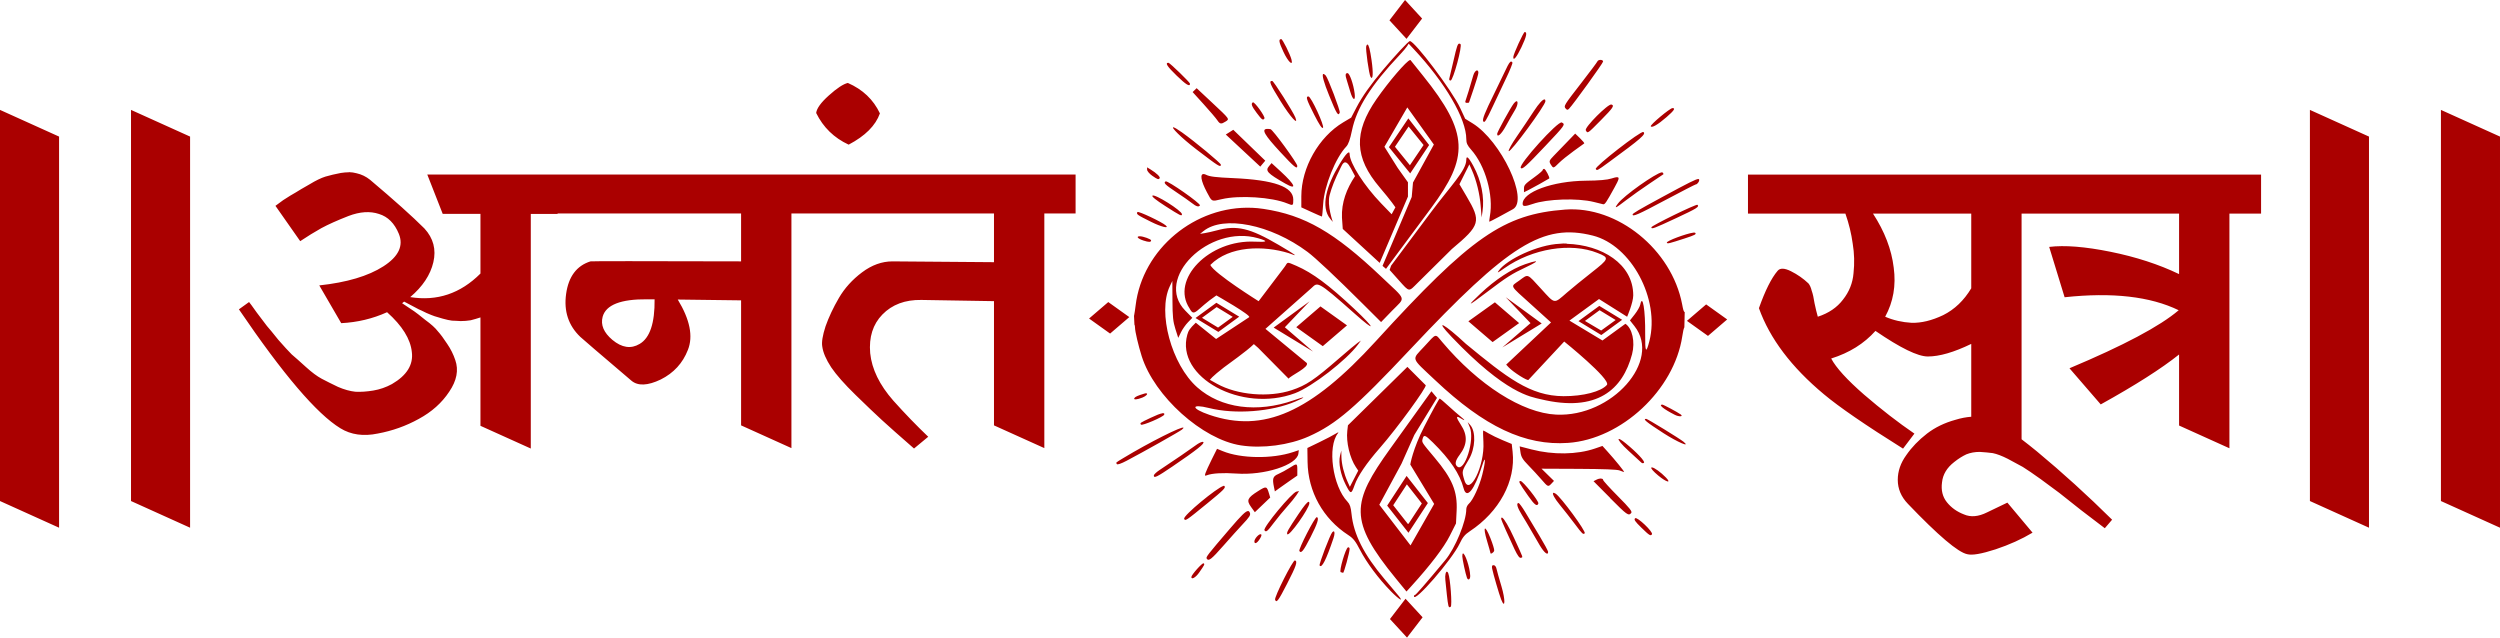
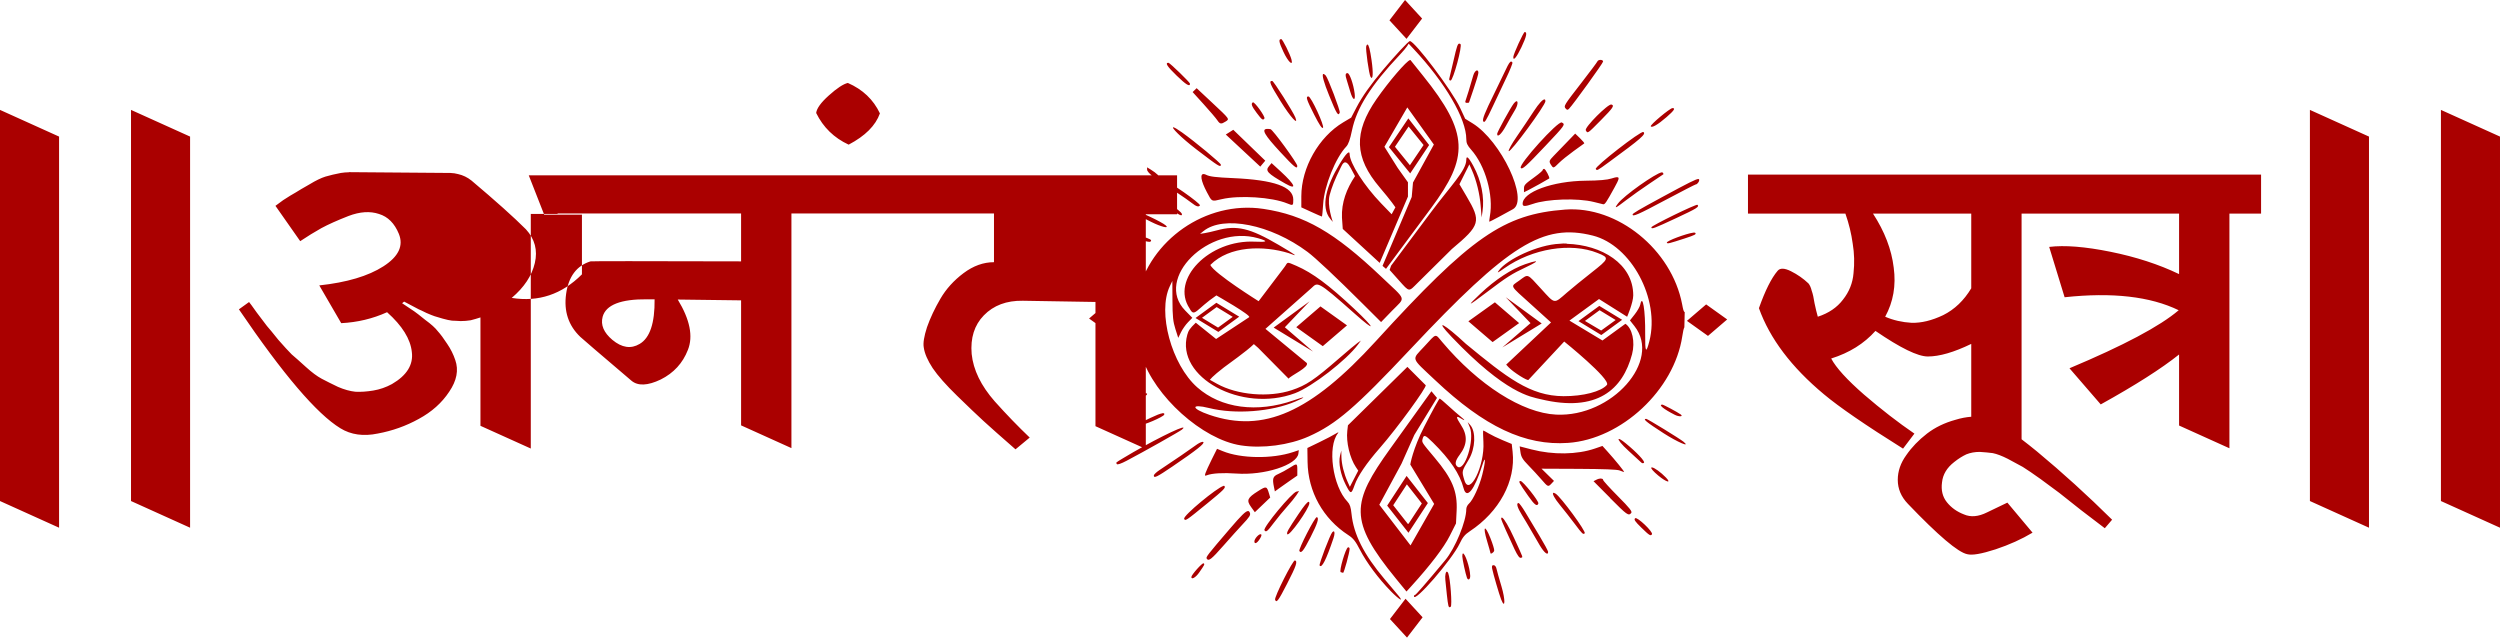
<svg xmlns="http://www.w3.org/2000/svg" width="660.932mm" height="168.565mm" viewBox="0 0 660.932 168.565" version="1.1" id="svg1" xml:space="preserve">
  <defs id="defs1" />
  <g id="layer1" transform="translate(362.215,-8700.823)">
-     <path id="text3-3-3-8-8-4-1" style="font-size:16.933px;line-height:0;font-family:'AMS Yogesh';-inkscape-font-specification:'AMS Yogesh';text-align:center;letter-spacing:0px;text-anchor:middle;fill:#aa0000;stroke:#000000;stroke-width:0;stroke-linecap:square;stroke-miterlimit:100;paint-order:stroke fill markers" d="m 9.241,8700.823 -4.12,5.37 4.511,4.902 4.119,-5.369 z m 31.644,8.46 c -0.325,0 -2.991,5.815 -3.023,6.591 -0.049,1.208 0.877,0.106 2.139,-2.546 1.337,-2.806 1.607,-4.045 0.883,-4.045 z m -64.366,1.882 c -0.771,0 -0.642,0.76 0.58,3.383 1.214,2.606 2.616,3.932 2.113,1.998 -0.365,-1.406 -2.355,-5.382 -2.693,-5.382 z m 33.983,0.515 c -0.336,0 -3.916,3.842 -7.02,7.533 -3.344,3.977 -5.587,7.149 -7.071,9.999 l -1.408,2.706 -2.105,1.252 c -6.472,3.857 -11.078,11.982 -11.078,19.543 v 2.932 l 2.65,1.213 c 1.457,0.668 2.71,1.215 2.785,1.215 0.075,0 0.228,-1.505 0.341,-3.341 0.291,-4.766 3.269,-12.169 6.095,-15.148 0.575,-0.607 1.019,-1.854 1.52,-4.278 1.228,-5.945 5.001,-11.909 12.679,-20.034 0.803,-0.849 1.65,-1.852 1.883,-2.226 l 0.424,-0.679 1.285,1.371 c 8.394,8.942 13.956,18.466 13.956,23.897 0,1.03 0.284,1.646 1.27,2.751 3.769,4.225 5.971,12.037 4.96,17.602 -0.145,0.801 -0.198,1.454 -0.116,1.454 0.122,0 4.537,-2.355 6.235,-3.326 4.223,-2.414 -3.148,-18.046 -10.699,-22.691 l -1.948,-1.202 -1.346,-2.888 c -2.115,-4.543 -11.985,-17.654 -13.29,-17.654 z m 13.161,0.68 -5.17e-4,5e-4 c -0.486,-0.123 -0.738,0.693 -1.592,4.454 -0.514,2.26 -1.015,4.38 -1.114,4.709 -0.111,0.372 0.008,0.6 0.324,0.6 0.68,0 3.191,-9.301 2.607,-9.658 -0.081,-0.05 -0.154,-0.088 -0.224,-0.105 z m -24.347,0.243 c -0.111,-0.043 -0.222,0.131 -0.333,0.411 -0.241,0.604 0.729,7.504 1.145,8.155 0.629,0.983 0.752,-1.012 0.267,-4.38 -0.404,-2.817 -0.746,-4.161 -1.079,-4.186 z m 61.615,4.051 v 0 c -0.35,0 -0.729,0.132 -0.844,0.416 -0.095,0.237 -1.958,2.732 -4.141,5.548 -4.744,6.119 -4.815,6.231 -4.239,6.901 0.358,0.416 0.518,0.425 0.878,0.066 1.083,-1.095 9.017,-12.085 9.017,-12.49 0,-0.289 -0.321,-0.433 -0.671,-0.442 z m -50.365,0.028 v 0.017 h -0.002 c -0.919,0.214 -5.595,5.631 -8.865,10.336 -6.109,8.79 -5.865,15.459 0.854,23.347 1.283,1.507 2.741,3.303 3.239,3.993 l 0.904,1.256 -0.498,0.916 -0.497,0.919 -2.758,-2.858 c -4.512,-4.673 -8.337,-10.662 -8.353,-13.083 -0.006,-0.992 -0.911,-0.224 -2.651,2.658 -3.468,5.748 -5.114,11.34 -2.436,14.533 l 0.646,0.772 c 0,0 -1.587,-4.392 -0.841,-7.098 0.582,-2.112 1.271,-3.956 2.936,-7.296 0.404,-0.811 1.121,-2.684 2.66,0.201 l 1.117,2.094 c -2.227,3.325 -3.628,6.976 -3.456,10.986 l 0.209,2.965 9.763,8.978 7.473,-17.531 -10e-4,-3.769 -2.696,-3.785 -3.524,-5.606 6.05,-10.412 7.021,9.819 -5.516,10.04 -0.339,3.826 -7.718,18.214 0.92,0.781 11.898,-16.034 c 9.97,-13.432 10.142,-19.778 -2.155,-35.074 -1.581,-1.966 -3.044,-3.795 -3.251,-4.06 -0.026,-0.043 -0.072,-0.043 -0.133,-0.043 z m 26.758,0.415 c -0.323,-0.043 -0.726,0.58 -1.439,2.116 -0.546,1.177 -1.943,4.067 -3.106,6.42 -2.443,4.945 -3.171,6.785 -2.87,7.256 0.345,0.539 0.7,-0.043 2.563,-4.003 0.968,-2.071 2.564,-5.451 3.548,-7.508 0.983,-2.058 1.708,-3.868 1.609,-4.024 -0.099,-0.155 -0.198,-0.242 -0.305,-0.255 z m -90.637,0.32 c -0.961,0 -0.349,0.957 2.177,3.402 2.498,2.419 3.526,3.039 3.526,2.129 0,-0.342 -5.35,-5.531 -5.702,-5.531 z m 81.612,2.033 v 0 c -0.317,-0.043 -0.784,0.476 -1.017,1.292 -0.759,2.66 -1.809,6.099 -2.039,6.676 -0.166,0.416 -0.067,0.599 0.33,0.599 0.314,0 0.572,-0.043 0.575,-0.088 0.002,-0.049 0.562,-1.695 1.242,-3.662 0.68,-1.967 1.236,-3.854 1.236,-4.194 0,-0.42 -0.137,-0.616 -0.327,-0.627 z m -34.27,0.705 c -0.589,0 -0.638,0.531 -0.177,1.917 0.182,0.546 0.585,1.879 0.897,2.962 0.672,2.338 1.434,2.673 1.169,0.513 -0.298,-2.433 -1.335,-5.392 -1.889,-5.392 z m -6.437,0.242 c -0.36,0.237 0.19,2.257 1.582,5.674 2.011,4.936 2.393,5.552 2.804,4.518 0.185,-0.465 -3.132,-9.219 -3.722,-9.821 -0.325,-0.333 -0.545,-0.449 -0.665,-0.368 z m -13.462,1.827 c -0.974,-0.043 -0.633,0.79 2.232,5.402 2.589,4.168 4.802,6.594 3.881,4.255 -0.603,-1.53 -5.738,-9.644 -6.113,-9.656 z m -112.198,0.528 c -1.216,0.283 -2.897,1.396 -5.043,3.326 -2.075,1.862 -3.186,3.4 -3.329,4.616 1.86,3.792 4.723,6.583 8.587,8.371 4.364,-2.289 7.119,-5.044 8.264,-8.264 -1.717,-3.648 -4.544,-6.332 -8.479,-8.05 z m 92.211,1.384 -0.529,0.514 -0.531,0.51 2.934,3.236 c 1.613,1.78 3.217,3.659 3.563,4.175 0.729,1.087 1.027,1.139 2.216,0.386 1.089,-0.689 1.18,-0.563 -3.654,-5.082 z m 29.563,2.184 c -0.785,0 -0.542,0.773 1.5,4.792 1.38,2.715 2.078,3.762 2.34,3.508 0.474,-0.457 -3.155,-8.3 -3.841,-8.3 z m 62.42,0.787 c -0.447,-0.063 -1.506,1.067 -2.821,3.083 -1.127,1.729 -3.143,4.729 -4.479,6.664 -1.365,1.977 -2.318,3.692 -2.177,3.913 0.377,0.59 9.706,-12.092 9.706,-13.195 0,-0.293 -0.081,-0.447 -0.23,-0.466 z m -7.464,0.49 c -0.168,0.049 -0.399,0.232 -0.686,0.602 -0.825,1.065 -4.385,7.559 -4.385,7.998 0,1.122 1.132,0.105 2.324,-2.092 0.742,-1.365 1.809,-3.235 2.37,-4.156 0.819,-1.344 0.88,-2.489 0.376,-2.352 z m -69.653,0.289 c -0.567,0.337 -0.319,1.018 1.022,2.803 1.372,1.827 1.664,2.035 2.04,1.448 0.279,-0.438 -2.647,-4.499 -3.062,-4.251 z m 94.797,0.568 c -0.857,-0.276 -7.191,6.085 -6.786,6.814 0.5,0.902 0.405,0.968 3.986,-2.655 3.257,-3.295 3.654,-3.885 2.8,-4.159 z m 16.146,0.948 c -0.675,0 -5.981,4.449 -5.748,4.813 0.305,0.477 1.849,-0.42 4.153,-2.417 2.019,-1.75 2.452,-2.409 1.595,-2.396 z m -442.167,0.476 v 103.405 l 15.617,7.054 v -103.405 z m 34.636,0 v 103.405 l 15.618,7.054 v -103.405 z m 576.042,0 v 103.405 l 15.617,7.054 v -103.405 z m 34.636,0 v 103.405 l 15.617,7.054 v -103.405 z m -272.986,2.244 -5.134,7.601 5.623,6.94 5.002,-7.494 z m 40.565,1.079 c -0.972,-0.502 -11.442,11.075 -10.851,11.998 0.353,0.55 1.318,-0.311 6.526,-5.818 5.253,-5.557 5.326,-5.663 4.325,-6.18 z m -40.493,1.077 3.955,4.881 -3.612,5.348 -3.955,-4.883 z m -62.133,0.213 c -0.9,-0.214 1.884,2.648 5.995,5.8 5.914,4.534 6.496,4.896 6.496,4.059 0,-0.407 -6.866,-6.102 -10.276,-8.523 -1.206,-0.856 -1.916,-1.266 -2.216,-1.336 z m 24.747,0.408 c -1.648,0.049 -0.687,1.637 3.451,6.111 3.702,4.002 4.505,4.655 4.505,3.67 0,-0.726 -6.493,-9.616 -7.091,-9.709 -0.34,-0.05 -0.63,-0.08 -0.865,-0.069 z m -8.969,0.239 -0.989,0.626 -0.989,0.626 4.557,4.243 4.559,4.244 0.658,-0.788 0.66,-0.785 -4.229,-4.084 z m 108.409,0.59 c -0.646,-0.386 -12.955,9.183 -12.576,9.776 0.315,0.492 0.362,0.466 3.464,-1.804 8.566,-6.268 9.946,-7.473 9.112,-7.971 z m -18.018,0.415 -2.249,2.332 c -1.237,1.282 -2.769,2.865 -3.402,3.518 -1.288,1.328 -1.337,1.5 -0.712,2.466 0.58,0.897 0.638,0.882 2.061,-0.546 0.672,-0.674 2.42,-2.087 3.882,-3.14 1.463,-1.053 2.73,-1.969 2.817,-2.037 0.088,-0.065 -0.415,-0.681 -1.118,-1.36 z m -28.53,6.293 c -0.173,-0.042 -0.258,0.175 -0.258,0.638 0,2.826 -4.197,6.967 -9.316,13.825 l -10.564,14.155 -0.39,1.139 2.422,2.711 c 2.933,3.281 2.573,3.094 5.06,0.633 l 8.957,-8.862 c 7.566,-6.344 7.83,-7.283 3.897,-13.951 l -1.883,-3.194 1.312,-2.625 1.313,-2.621 0.682,1.54 c 1.186,2.677 2.059,6.231 2.313,9.417 l 0.245,3.079 0.232,-1.537 c 0.568,-3.786 -0.315,-8.214 -2.406,-12.071 -0.791,-1.46 -1.326,-2.215 -1.615,-2.276 z m -51.739,1.507 -0.688,0.821 c -1.031,1.229 -0.412,1.889 4.294,4.58 3.253,1.861 2.705,0.385 -1.179,-3.176 z m -32.911,1.119 0.008,0.637 c 0.006,0.35 0.603,1.058 1.329,1.569 1.439,1.012 1.715,1.1 1.998,0.659 0.207,-0.324 -0.857,-1.345 -2.361,-2.268 z m 104.975,0.403 v 0 c -0.205,0 -0.372,0.131 -0.372,0.298 0,0.168 -0.918,0.967 -2.04,1.781 -2.758,2.001 -2.925,2.187 -2.925,3.21 v 0.888 l 1.152,-0.562 c 0.932,-0.455 5.087,-2.767 5.516,-3.069 0.25,-0.174 -0.99,-2.55 -1.332,-2.55 z m -315.963,0.872 v 0.029 c -0.698,0 -1.421,0.074 -2.172,0.186 -1.502,0.283 -2.858,0.61 -4.074,0.965 -1.145,0.364 -2.54,1.035 -4.186,2.037 -1.646,0.93 -2.864,1.648 -3.651,2.149 -0.787,0.431 -1.894,1.107 -3.325,2.038 l -2.041,1.503 6.546,9.34 c 1.932,-1.288 3.792,-2.435 5.581,-3.436 1.86,-1.003 4.255,-2.076 7.188,-3.22 3.005,-1.145 5.692,-1.324 8.053,-0.536 2.361,0.714 4.113,2.469 5.258,5.259 1.288,3.149 -0.074,6.007 -4.078,8.583 -4.007,2.576 -9.661,4.26 -16.959,5.047 l 5.8,9.982 c 4.293,-0.216 8.331,-1.181 12.123,-2.898 4.007,3.577 6.188,7.084 6.546,10.517 0.429,3.363 -1.319,6.19 -5.254,8.479 -1.574,0.859 -3.222,1.429 -4.939,1.714 -1.717,0.283 -3.293,0.394 -4.724,0.32 -1.431,-0.149 -2.971,-0.58 -4.616,-1.291 -1.646,-0.787 -3.073,-1.501 -4.29,-2.145 -1.216,-0.647 -2.612,-1.682 -4.186,-3.114 -1.574,-1.431 -2.825,-2.541 -3.755,-3.328 -0.859,-0.858 -2.041,-2.147 -3.544,-3.863 -1.431,-1.789 -2.43,-3.004 -3.002,-3.648 -0.501,-0.647 -1.395,-1.822 -2.683,-3.54 -1.216,-1.717 -1.898,-2.648 -2.041,-2.791 l -2.683,1.933 c 11.662,17.172 20.605,27.65 26.829,31.442 2.79,1.717 6.083,2.182 9.875,1.395 3.864,-0.714 7.476,-2.002 10.839,-3.862 3.434,-1.861 6.117,-4.255 8.049,-7.188 2.003,-2.934 2.541,-5.728 1.611,-8.376 -0.501,-1.502 -1.215,-2.934 -2.145,-4.293 -0.93,-1.43 -1.756,-2.538 -2.472,-3.325 -0.644,-0.859 -1.754,-1.861 -3.328,-3.006 -1.502,-1.216 -2.465,-1.966 -2.894,-2.252 l -3.217,-2.149 0.534,-0.431 c 0.143,0.074 0.752,0.394 1.826,0.965 1.073,0.573 1.751,0.933 2.037,1.076 0.358,0.149 1.04,0.461 2.041,0.965 1.002,0.431 1.715,0.714 2.145,0.857 0.501,0.149 1.219,0.357 2.149,0.64 1.002,0.283 1.824,0.461 2.468,0.535 0.644,0 1.394,0.074 2.253,0.112 0.93,0 1.824,-0.074 2.683,-0.215 0.859,-0.216 1.717,-0.469 2.576,-0.753 v 28.656 l 13.307,6.007 v -62.03 h 7.084 v -0.112 h 48.512 v 12.661 c -26.258,-0.074 -39.532,-0.074 -39.818,0 -3.649,1.145 -5.794,4.008 -6.438,8.588 -0.644,4.579 0.607,8.373 3.755,11.377 0.358,0.357 4.865,4.22 13.523,11.589 1.717,1.431 4.291,1.325 7.726,-0.32 3.434,-1.717 5.832,-4.328 7.192,-7.833 1.431,-3.577 0.537,-8.017 -2.683,-13.311 l 16.744,0.215 v 33.052 l 13.307,6.011 v -62.03 h 8.264 45.287 v 12.877 l -26.829,-0.215 c -2.79,0 -5.473,0.967 -8.049,2.898 -2.576,1.931 -4.613,4.185 -6.115,6.76 -1.503,2.576 -2.681,5.082 -3.54,7.515 -0.787,2.432 -1.076,4.221 -0.861,5.366 0.215,1.574 1.001,3.398 2.36,5.474 1.359,2.004 3.508,4.437 6.442,7.299 2.933,2.861 5.256,5.076 6.973,6.65 1.717,1.574 4.544,4.081 8.479,7.515 l 3.755,-3.11 c -3.077,-2.934 -6.152,-6.117 -9.229,-9.551 -3.649,-4.15 -5.686,-8.337 -6.115,-12.558 -0.358,-4.222 0.713,-7.622 3.217,-10.198 2.576,-2.647 6.012,-3.934 10.305,-3.863 l 19.207,0.32 v 32.841 l 13.311,6.008 v -62.027 h 8.264 v -10.305 h -66.863 -70.084 -34.452 l 4.082,10.409 h 9.979 v 15.775 c -5.295,5.294 -11.483,7.372 -18.566,6.228 3.291,-2.791 5.328,-5.866 6.115,-9.228 0.787,-3.363 9.9e-4,-6.335 -2.36,-8.911 -3.22,-3.22 -8.012,-7.51 -14.379,-12.877 -1.073,-0.859 -2.256,-1.431 -3.544,-1.718 -0.644,-0.178 -1.316,-0.275 -2.014,-0.298 z m 347.045,0.043 v 0.01 c -1.591,0.214 -10.038,6.16 -11.591,8.266 -1.082,1.467 -0.703,1.307 2.221,-0.937 1.415,-1.086 4.165,-3.037 6.111,-4.336 1.946,-1.3 3.608,-2.417 3.692,-2.483 0.084,-0.069 -0.008,-0.28 -0.211,-0.474 -0.039,-0.043 -0.117,-0.05 -0.223,-0.043 z m -120.983,0.471 c -1.158,-0.18 -0.9,1.701 0.744,4.793 1.376,2.587 1.151,2.483 3.888,1.841 4.695,-1.102 13.318,-0.545 17.348,1.119 1.548,0.64 1.597,0.608 1.597,-1.023 0,-3.387 -5.08,-5.195 -15.913,-5.667 -4.537,-0.198 -6.168,-0.394 -7.081,-0.856 -0.223,-0.113 -0.417,-0.18 -0.583,-0.206 z m 143.785,0.14 v 10.305 H 125.659 c 0.93,2.647 1.575,5.295 1.933,7.942 0.429,2.576 0.498,5.185 0.211,7.833 -0.215,2.576 -1.145,4.903 -2.791,6.977 -1.574,2.076 -3.788,3.578 -6.65,4.508 -0.286,-1.003 -0.571,-2.186 -0.857,-3.543 -0.215,-1.431 -0.467,-2.538 -0.753,-3.325 -0.215,-0.858 -0.503,-1.504 -0.861,-1.934 -1.359,-1.287 -2.895,-2.362 -4.613,-3.22 -1.717,-0.859 -2.896,-0.896 -3.54,-0.112 -1.646,1.932 -3.294,5.224 -4.939,9.875 2.862,8.013 8.584,15.596 17.17,22.751 4.007,3.364 10.984,8.159 20.929,14.383 l 3.006,-3.97 c -4.293,-2.933 -8.732,-6.37 -13.311,-10.305 -4.508,-3.936 -7.403,-7.116 -8.69,-9.548 4.794,-1.503 8.696,-3.937 11.701,-7.299 6.582,4.508 11.194,6.761 13.841,6.761 3.077,0 6.906,-1.111 11.486,-3.329 v 19.261 c -1.358,0.104 -2.753,0.364 -4.186,0.811 -2.862,0.787 -5.368,2.002 -7.514,3.648 -2.218,1.717 -4.043,3.613 -5.474,5.689 -1.503,2.075 -2.253,4.254 -2.253,6.543 0,2.361 0.894,4.474 2.683,6.335 8.013,8.371 13.235,12.806 15.667,13.307 1.288,0.357 3.794,-0.074 7.514,-1.284 3.649,-1.216 6.905,-2.687 9.767,-4.405 l -6.654,-7.941 -5.366,2.579 c -2.29,1.144 -4.331,1.323 -6.12,0.535 -1.86,-0.714 -3.36,-1.786 -4.505,-3.217 -1.145,-1.43 -1.574,-3.188 -1.288,-5.262 0.215,-2.075 1.286,-3.861 3.217,-5.362 1.073,-0.859 2.148,-1.54 3.221,-2.041 1.073,-0.431 2.252,-0.64 3.54,-0.64 1.216,0.074 2.363,0.179 3.436,0.32 1.073,0.216 2.397,0.714 3.971,1.507 1.503,0.787 2.826,1.5 3.97,2.145 1.145,0.714 2.717,1.786 4.72,3.217 1.932,1.431 3.58,2.65 4.939,3.652 1.359,1.073 3.252,2.574 5.685,4.505 2.504,1.932 4.617,3.543 6.335,4.832 l 1.934,-2.252 c -6.511,-6.44 -13.127,-12.451 -19.853,-18.032 -1.483,-1.217 -2.814,-2.26 -4.082,-3.232 v -59.659 h 5.797 35.843 v 15.991 c -5.366,-2.576 -11.409,-4.541 -18.135,-5.901 -6.726,-1.36 -12.127,-1.788 -16.205,-1.287 l 4.078,13.308 c 12.593,-1.36 22.646,-0.216 30.158,3.432 -4.937,4.221 -14.561,9.336 -28.871,15.344 l 8.264,9.556 c 9.158,-5.081 16.06,-9.479 20.71,-13.199 v 18.78 l 13.311,6.011 v -62.035 h 8.368 v -10.305 h -57.522 z m -34.749,0.674 c -0.304,0.043 -0.738,0.163 -1.312,0.342 -1.195,0.377 -3.251,0.557 -6.849,0.593 -8.722,0.088 -16.658,2.991 -16.665,6.095 0.001,0.754 0.592,0.764 2.689,0.043 3.736,-1.326 11.885,-1.59 16.131,-0.521 1.087,0.272 2.182,0.543 2.434,0.601 0.479,0.11 0.801,-0.359 3.038,-4.427 1.188,-2.16 1.446,-2.816 0.534,-2.702 z m 21.651,0.487 v 0 c -0.574,-0.043 -2.682,1.033 -9.599,4.781 -6.21,3.365 -7.802,4.302 -7.802,4.597 0,0.656 1.435,0.043 8.703,-3.839 4.252,-2.26 7.844,-4.108 7.981,-4.108 0.463,0 1.109,-0.996 0.879,-1.355 -0.031,-0.049 -0.08,-0.069 -0.162,-0.08 z m -140.86,0.622 c -0.641,0.381 -0.163,0.865 2.812,2.843 1.706,1.135 3.582,2.449 4.167,2.918 1.108,0.887 1.779,1.079 2.09,0.592 0.297,-0.464 -8.551,-6.662 -9.069,-6.353 z m -3.497,3.775 c -0.231,0.224 0.952,1.177 3.466,2.789 3.912,2.51 4.349,2.723 4.349,2.123 0,-0.928 -7.233,-5.476 -7.815,-4.913 z m 144.107,2.42 c -0.291,-0.28 -12.187,5.521 -12.187,5.943 0,0.576 0.585,0.359 6.538,-2.418 5.532,-2.581 6.197,-2.995 5.649,-3.525 z m -117.746,0.782 0.001,0.011 c -14.985,-0.63 -28.994,10.81 -30.798,25.835 -0.113,0.94 -0.283,2.079 -0.379,2.531 l -0.046,0.213 0.111,2.284 c 0.102,0.168 0.155,0.425 0.155,0.79 0,1.002 0.878,4.757 1.774,7.59 3.35,10.593 16.034,21.996 26.214,23.566 5.705,0.88 12.743,-0.05 17.946,-2.371 7.238,-3.228 12.347,-7.616 26.933,-23.134 25.987,-27.648 35.017,-33.265 48.156,-29.961 10.16,2.555 17.789,16.764 14.969,27.876 -0.882,3.473 -1.169,3.017 -1.118,-1.766 0.069,-6.389 -0.68,-10.874 -1.308,-7.841 -0.111,0.537 -0.768,1.69 -1.46,2.565 l -1.258,1.592 1.197,1.513 c 7.243,9.162 -5.981,24.105 -20.704,23.392 -8.944,-0.434 -20.524,-7.813 -30.141,-19.211 -1.914,-2.267 -1.426,-2.39 -4.728,1.197 -3.377,3.669 -3.685,2.715 2.867,8.902 13.05,12.322 23.786,17.387 35.161,16.588 14.114,-0.991 28.051,-14.007 30.184,-28.186 0.198,-1.318 0.357,-2.016 0.55,-2.38 l 0.092,-4.018 c -0.296,-0.096 -0.42,-0.697 -0.684,-2.075 -2.77,-14.469 -17.097,-26.065 -30.915,-25.023 -16.286,1.228 -24.87,7.192 -50.053,34.782 -17.216,18.86 -29.662,24.375 -43.992,19.49 -4.903,-1.671 -4.994,-3.03 -0.119,-1.808 6.916,1.734 16.568,0.996 22.907,-1.753 2.892,-1.254 2.662,-1.405 -0.464,-0.306 -9.733,3.426 -19.268,2.152 -25.556,-3.411 -6.795,-6.012 -10.544,-19.817 -7.256,-26.715 l 0.675,-1.419 0.03,5.185 c 0.021,4.255 0.164,5.607 0.779,7.53 l 0.749,2.343 0.724,-1.482 c 0.398,-0.816 1.236,-2.012 1.863,-2.653 l 1.14,-1.169 -1.886,-1.923 c -8.271,-8.445 6.251,-22.852 19.272,-19.118 2.757,0.791 2.493,1.079 -0.831,0.91 -12.067,-0.611 -22.427,9.993 -17.268,17.676 1.306,2.497 1.628,0.237 7.073,-3.47 0,0 9.396,5.341 8.657,5.768 l -8.739,5.757 -5.365,-4.31 c -1.636,1.571 -1.949,2.119 -2.245,3.179 -3.146,11.24 14.367,20.752 28.471,15.465 4.479,-1.68 13.616,-8.739 16.671,-12.882 l 0.757,-1.029 -0.803,0.544 c -0.442,0.298 -2.695,2.187 -5.004,4.192 -6.567,5.702 -8.644,7.091 -12.482,8.368 -6.043,2.01 -14.4,1.299 -19.749,-1.682 l -1.893,-1.055 0.653,-0.708 c 0.359,-0.39 1.739,-1.547 3.068,-2.574 1.329,-1.028 5.922,-4.197 7.909,-6.155 l 1.132,0.988 8.047,8.143 c 0.573,-0.823 5.534,-3.021 4.806,-4.144 l -10.92,-9.017 12.133,-10.759 c 1.703,-1.51 1.184,-2.415 11.489,6.763 5.694,5.071 5.544,4.044 -0.196,-1.345 -6.667,-6.258 -10.956,-9.446 -15.217,-11.31 -2.856,-1.251 -2.21,-0.966 -3.165,0.293 l -6.85,9.044 c 0,0 -11.699,-7.303 -12.774,-9.579 5.095,-5.126 14.083,-5.165 20.702,-3.14 2.785,1.105 2.15,0.638 -2.642,-2.174 -7.589,-4.453 -11.075,-5.27 -16.337,-3.831 -1.073,0.289 -2.508,0.617 -3.191,0.724 l -1.242,0.194 0.888,-0.716 c 5.295,-4.265 17.776,-1.776 27.525,5.487 2.093,1.559 7.418,6.565 14.676,13.796 l 4.774,4.757 2.928,-3.026 c 3.575,-3.693 3.957,-2.49 -2.833,-8.927 -12.472,-11.826 -20.268,-16.319 -31.19,-17.969 -1.004,-0.155 -2.009,-0.25 -3.008,-0.293 z m -30.312,1.131 c -0.363,0.568 -0.132,0.733 3.64,2.611 2.656,1.323 4.901,1.864 3.848,0.928 -1.027,-0.914 -7.278,-3.867 -7.488,-3.539 z m 194.462,0.418 h 25.973 v 19.746 c -1.932,3.22 -4.402,5.58 -7.407,7.084 -3.005,1.431 -5.796,2.108 -8.372,2.037 -2.504,-0.149 -4.83,-0.677 -6.976,-1.607 2.146,-3.936 2.9,-8.265 2.256,-12.988 -0.572,-4.793 -2.397,-9.55 -5.474,-14.272 z m -47.487,5.027 c -1.725,0.194 -7.309,2.228 -7.017,2.685 0.187,0.289 0.567,0.198 4.705,-1.146 2.737,-0.889 3.174,-1.121 2.786,-1.496 -0.06,-0.05 -0.228,-0.071 -0.474,-0.043 z m -146.316,0.961 c -1.11,0 -0.603,0.624 0.912,1.123 1.467,0.483 2.039,0.468 2.039,-0.049 0,-0.307 -2.114,-1.073 -2.95,-1.073 z m 112.871,1.935 c -0.612,-0.044 -1.229,-0.044 -1.845,0.043 -5.92,0.24 -13.996,4.166 -16.109,7.029 -0.655,0.888 -0.242,0.622 1.468,-0.581 7.37,-5.185 17.546,-6.843 24.605,-4.009 3.178,1.276 3.119,1.47 -1.634,5.203 -2.277,1.788 -5.171,4.144 -6.429,5.236 -3.576,3.1 -3.101,3.161 -6.867,-0.957 -3.818,-4.175 -3.323,-3.984 -5.802,-2.177 -2.355,1.717 -2.749,0.955 3.338,6.465 l 5.084,4.599 -11.86,11.149 0.662,0.714 c 1.202,1.282 5.126,3.75 5.247,3.299 l 9.435,-10.12 c 0,0 12.23,9.857 11.312,11.446 -1.534,1.785 -6.277,3.023 -11.489,3.002 -8.865,-0.043 -15.028,-4.97 -25.814,-13.833 -5.638,-5.255 -8.676,-6.989 -3.78,-1.853 14.362,15.067 20.871,15.838 23.566,16.489 14.978,3.616 21.686,-2.646 24.138,-11.889 0.866,-3.262 0.057,-6.907 -1.793,-8.077 l 0.008,0.043 -6.039,4.395 -8.731,-5.259 7.818,-5.699 7.437,4.684 c 0,0 1.608,-3.71 1.615,-5.647 0.026,-8.349 -8.362,-13.368 -17.541,-13.639 z m -8.347,4.682 c -0.373,0.043 -1.266,0.28 -2.678,0.768 -3.573,1.232 -7.913,4.085 -11.796,7.753 -3.845,3.633 -3.503,3.551 1.725,-0.411 5.216,-3.952 6.535,-4.796 10.247,-6.538 2.294,-1.076 3.122,-1.625 2.501,-1.571 z m -7.817,9.489 6.551,6.857 -7.457,6.433 10.411,-6.343 z m -226.949,0.557 h 1.93 c 0.074,6.296 -1.252,10.233 -3.97,11.808 -2.29,1.359 -4.684,1 -7.188,-1.077 -2.29,-1.931 -3.152,-3.967 -2.579,-6.115 0.859,-3.148 4.796,-4.688 11.808,-4.617 z m 175.102,0.532 -9.505,6.948 10.411,6.342 -7.457,-6.432 z m -53.232,0.198 -5.076,4.352 5.559,3.978 5.076,-4.355 z m 102.214,0.066 -7.014,5.02 6.404,5.496 7.012,-5.018 z m -73.637,0.123 -5.513,4.029 6.038,3.675 5.512,-4.029 z m 129.484,0.429 -5.076,4.355 5.561,3.976 5.075,-4.355 z m -28.245,0.394 -5.512,4.029 6.037,3.681 5.513,-4.029 z m -73.717,0.137 -6.403,5.493 7.012,5.015 6.404,-5.494 z m -27.444,0.174 4.247,2.591 -3.878,2.835 -4.247,-2.588 z m 101.239,0.832 4.246,2.591 -3.833,2.776 -4.29,-2.532 z m -50.815,14.98 -15.716,15.442 -0.173,1.478 c -0.341,2.922 0.672,7.199 2.268,9.57 l 0.63,0.937 -1.109,2.145 -1.111,2.146 -0.613,-1.372 c -0.945,-2.11 -1.567,-4.618 -1.611,-6.502 l -0.04,-1.713 -0.336,1.368 c -0.462,1.882 0.141,4.968 1.49,7.619 1.337,2.625 1.478,2.637 2.352,0.163 0.865,-2.447 3.148,-5.809 6.675,-9.836 4.563,-5.208 12.549,-16.181 12.127,-16.605 z m 6.354,6.441 -10.893,15.176 c -10.254,14.281 -11.08,18.975 1.544,34.407 l 2.751,3.365 1.374,-1.512 c 4.91,-5.396 8.514,-10.121 10.057,-13.184 l 1.662,-3.3 0.166,-3.341 c 0.255,-5.119 -1.136,-8.483 -5.804,-14.032 -3.453,-4.105 -3.43,-4.064 -3.192,-4.979 0.312,-1.201 0.66,-1.082 2.718,0.947 4.595,4.531 7.113,8.289 8.139,12.154 0.79,2.976 2.867,0.403 4.898,-6.076 0.933,-2.976 0.963,-1.329 0.039,2.376 -0.767,3.09 -2.475,6.797 -3.571,7.755 -0.369,0.32 -0.671,0.959 -0.671,1.41 0,3.25 -2.921,10.327 -5.577,13.513 -5.256,6.3 -7.755,9.176 -7.985,9.176 -0.146,0 -0.266,0.157 -0.266,0.346 0,1.925 10.122,-9.754 12.086,-13.944 0.779,-1.663 1.373,-2.382 2.691,-3.252 7.772,-5.132 12.151,-13.271 11.296,-20.994 l -0.23,-2.071 -2.371,-0.989 c -1.305,-0.542 -2.969,-1.343 -3.696,-1.779 -0.727,-0.438 -1.385,-0.789 -1.462,-0.789 -0.077,0 -0.06,1.364 0.039,3.033 0.372,6.296 -3.712,14.536 -5.019,10.128 -0.725,-2.444 -0.764,-2.264 1.191,-5.559 1.721,-2.902 1.891,-7.292 0.348,-9.052 l -0.684,-0.779 0.571,1.369 c 1.368,3.277 -1.37,11.94 -3.288,10.402 -0.749,-0.6 -0.569,-1.558 0.586,-3.097 2.07,-2.76 2.166,-5.173 0.316,-7.989 -1.264,-1.924 -1.313,-2.486 -0.151,-1.751 1.361,0.861 1.434,0.654 0.128,-0.377 -0.649,-0.514 -2.109,-1.788 -3.243,-2.828 -1.134,-1.039 -2.172,-1.916 -2.305,-1.952 -0.133,-0.043 -1.958,3.272 -4.056,7.356 -3.112,6.059 -3.725,10.087 -3.725,10.087 l 6.314,10.417 -6.248,10.965 -8.254,-10.75 5.872,-10.859 3.385,-7.598 5.992,-9.789 z m -75.559,0.542 c -0.112,0.01 -0.249,0.041 -0.411,0.104 -1.661,0.499 -2.332,0.804 -2.557,1.156 -0.329,0.514 0.68,0.451 2.126,-0.131 1.025,-0.412 1.483,-0.999 1.106,-1.104 v 0 c -0.064,-0.021 -0.151,-0.032 -0.264,-0.022 z m 136.59,2.991 c -1.126,0 0.347,1.197 3.326,2.707 1.11,0.563 2.338,0.477 1.545,-0.105 -0.793,-0.584 -4.571,-2.602 -4.872,-2.602 z m -132.173,2.266 v 0.03 c -0.567,0.088 -1.585,0.479 -3.054,1.18 -2.938,1.401 -2.889,1.363 -2.602,1.813 0.255,0.399 5.953,-2.041 6.159,-2.638 0.06,-0.174 0.03,-0.294 -0.086,-0.342 -0.089,-0.043 -0.228,-0.043 -0.417,-0.043 z m 127.922,1.499 c -1.01,0 -0.018,0.824 4.549,3.769 3.704,2.39 7.362,3.96 5.311,2.279 -1.017,-0.834 -9.518,-6.049 -9.86,-6.049 z m -122.339,2.339 c -0.283,-0.492 -8.893,3.796 -15.996,8.087 -1.995,1.205 -1.886,1.103 -1.612,1.53 0.146,0.224 1.106,-0.098 2.607,-0.889 4.496,-2.365 14.013,-7.725 14.584,-8.211 0.328,-0.28 0.459,-0.447 0.418,-0.517 z m 40.872,1.249 c -0.114,0.043 -0.341,0.149 -0.666,0.354 -0.585,0.372 -2.499,1.375 -4.255,2.222 l -3.191,1.542 0.052,3.677 c 0.114,7.872 4.096,15.024 10.776,19.352 1.291,0.836 1.9,1.603 3.083,3.896 1.736,3.367 4.884,7.589 8.144,10.925 2.177,2.228 3.574,3.052 2.035,1.199 -0.377,-0.454 -2.042,-2.434 -3.7,-4.401 -5.476,-6.5 -8.178,-11.848 -8.721,-17.257 -0.176,-1.751 -0.437,-2.541 -1.053,-3.184 -3.944,-4.122 -5.39,-14.551 -2.513,-18.14 0.125,-0.153 0.128,-0.214 0.008,-0.182 z m 74.196,1.729 v 0.01 c -0.257,0.137 0.711,1.419 2.635,3.159 1.603,1.452 3.091,2.818 3.308,3.038 0.242,0.245 0.526,0.281 0.734,0.082 0.363,-0.337 -1.919,-2.769 -4.832,-5.145 -1.095,-0.893 -1.691,-1.223 -1.845,-1.141 z m -110.137,0.772 v 0.012 c -0.383,0.063 -1.004,0.385 -1.765,0.948 -1.462,1.081 -5.454,3.81 -9.462,6.468 -0.849,0.563 -1.543,1.217 -1.543,1.455 0,0.811 0.791,0.433 4.915,-2.369 6.424,-4.363 8.682,-6.157 8.156,-6.471 -0.072,-0.043 -0.172,-0.051 -0.3,-0.043 z m 105.839,1.073 -1.964,0.678 c -4.744,1.632 -11.086,1.724 -16.783,0.245 l -3.145,-0.813 0.22,1.553 c 0.179,1.261 0.574,1.914 2.092,3.466 1.029,1.052 2.569,2.723 3.423,3.711 1.758,2.036 1.8,2.053 2.691,1.102 l 0.653,-0.696 -1.649,-1.612 -1.647,-1.619 9.827,0.044 c 6.66,0.043 10.15,0.155 10.826,0.429 0.549,0.224 1.078,0.403 1.176,0.403 0.21,0 -2.474,-3.309 -4.383,-5.405 z m -101.891,0.759 -1.396,2.8 c -0.767,1.542 -1.515,3.172 -1.662,3.624 -0.231,0.709 -0.177,0.788 0.394,0.564 1.345,-0.526 4.304,-0.697 7.753,-0.447 7.399,0.536 16.051,-2.246 16.42,-5.282 l 0.11,-0.898 -1.527,0.51 c -5.507,1.841 -13.81,1.726 -18.601,-0.258 z m 20.936,4.162 c -0.269,-0.071 -0.788,0.255 -1.792,0.895 -0.851,0.545 -2.169,1.258 -2.926,1.588 -1.469,0.639 -1.645,1.179 -1.155,3.543 l 0.223,1.076 1.108,-0.808 c 0.608,-0.444 1.944,-1.387 2.968,-2.093 l 1.861,-1.285 v -1.51 c 0,-0.892 -0.018,-1.341 -0.287,-1.408 z m 94.082,0.759 c -0.089,-0.043 -0.156,1e-4 -0.197,0.049 -0.193,0.188 0.539,1.029 1.827,2.102 2.141,1.783 3.608,2.163 2.024,0.523 -1.345,-1.393 -3.031,-2.605 -3.654,-2.671 z m -64.902,2.247 -5.134,7.855 5.623,7.172 5.134,-7.853 z m 51.381,0.675 c -0.342,0 -0.796,0.113 -1.251,0.354 l -0.712,0.368 4.369,4.393 v 0.043 c 4.503,4.527 4.88,4.797 5.586,3.976 0.338,-0.394 -0.323,-1.232 -3.503,-4.435 -2.155,-2.171 -3.918,-4.111 -3.918,-4.309 0,-0.237 -0.229,-0.355 -0.571,-0.355 z m -21.248,0.672 c -0.677,0 -0.453,0.433 2.042,3.983 1.654,2.354 2.345,2.86 2.66,1.947 0.189,-0.548 -4.078,-5.93 -4.702,-5.93 z m -30.061,0.883 3.955,5.044 -3.497,5.348 c -0.064,0.043 -0.127,0.071 -0.189,0.08 l -3.881,-4.949 z m -48.479,0.381 v 0.03 c -1.666,0.416 -10.722,7.871 -10.398,8.688 0.27,0.676 0.407,0.585 6.139,-4.094 4.373,-3.57 4.937,-4.147 4.488,-4.581 -0.039,-0.043 -0.118,-0.043 -0.229,-0.043 z m 11.194,0.47 c -0.377,-0.093 -0.951,0.239 -2.045,0.931 -2.842,1.79 -3.127,2.429 -1.864,4.188 l 1.002,1.395 2.031,-1.94 2.029,-1.939 -0.285,-0.962 c -0.311,-1.047 -0.491,-1.577 -0.868,-1.673 z m 8.79,0.931 -0.676,0.125 c -1.209,0.224 -8.925,9.526 -8.48,10.222 0.399,0.622 0.735,0.355 2.487,-1.972 0.957,-1.271 2.527,-3.183 3.487,-4.248 0.96,-1.065 2.069,-2.431 2.464,-3.033 z m 67.183,0.478 v 0 c -0.312,0.182 0.342,1.451 1.707,3.107 1.148,1.394 2.965,3.709 4.038,5.145 1.953,2.614 2.172,2.82 2.586,2.421 0.44,-0.425 -6.296,-9.599 -7.688,-10.47 -0.328,-0.206 -0.538,-0.267 -0.642,-0.206 z m -64.637,2.354 c -0.348,-0.043 -1.239,1.054 -2.712,3.252 -2.805,4.185 -3.206,4.909 -2.947,5.313 0.46,0.719 5.811,-6.797 5.829,-8.187 0.002,-0.245 -0.053,-0.372 -0.169,-0.377 z m 55.473,0.32 c -0.665,0 -0.318,1.228 0.894,3.167 0.676,1.083 1.731,2.854 2.344,3.937 0.612,1.081 1.687,2.931 2.388,4.107 1.175,1.971 2.193,2.762 2.193,1.702 0,-0.237 -1.018,-2.128 -2.262,-4.194 -1.244,-2.065 -2.927,-4.873 -3.739,-6.238 -0.813,-1.365 -1.631,-2.482 -1.817,-2.482 z m -71.49,2.119 c -0.626,-0.043 -1.883,1.248 -4.796,4.644 -5.974,6.965 -6.413,7.53 -6.156,7.933 0.502,0.783 1.199,0.237 4.452,-3.461 1.851,-2.106 4.084,-4.588 4.962,-5.517 1.943,-2.057 2.243,-2.536 1.991,-3.171 -0.106,-0.267 -0.245,-0.421 -0.453,-0.425 z m 18.142,1.62 c -0.481,-0.088 -4.891,8.489 -4.599,8.945 0.478,0.746 1.081,2e-4 2.934,-3.617 1.881,-3.676 2.358,-5.201 1.666,-5.328 z m 49.024,0.131 c -0.173,-0.088 -0.269,0.043 -0.269,0.355 0,0.232 2.096,4.969 3.532,7.986 0.797,1.675 1.322,2.396 1.655,2.273 0.603,-0.224 0.854,0.518 -1.781,-5.246 -1.4,-3.063 -2.616,-5.101 -3.136,-5.366 z m 35.148,0.153 c -0.375,0.35 -0.07,0.814 1.641,2.483 2.134,2.082 2.463,2.288 2.808,1.751 0.382,-0.597 -3.94,-4.711 -4.449,-4.234 z m -39.712,2.742 c -0.182,0.168 -0.031,1.292 0.565,3.277 0.491,1.638 0.894,3.063 0.894,3.17 0,0.434 0.895,-0.131 0.994,-0.624 0.059,-0.294 -0.398,-1.797 -1.014,-3.34 -0.74,-1.853 -1.257,-2.649 -1.439,-2.483 z m -39.975,0.741 c -0.096,-0.043 -0.224,0.065 -0.382,0.224 -0.54,0.542 -3.558,8.45 -3.349,8.777 0.547,0.854 1.735,-1.477 3.657,-7.176 0.36,-1.07 0.364,-1.796 0.074,-1.823 z m -19.265,0.747 c -0.485,-0.153 -1.707,1.192 -1.707,1.884 0,0.827 0.695,0.518 1.422,-0.635 0.48,-0.761 0.572,-1.157 0.287,-1.248 z m 23.035,3.47 c -0.625,0.202 -2.421,6.353 -1.914,6.554 0.219,0.088 0.496,0.17 0.619,0.18 0.241,0.044 1.728,-5.412 1.728,-6.323 0,-0.306 -0.195,-0.49 -0.433,-0.411 z m 30.403,1.61 c -0.114,0.043 -0.181,0.258 -0.178,0.761 0.006,0.736 0.86,4.683 1.231,5.677 0.295,0.792 0.89,0.438 0.861,-0.513 -0.071,-2.312 -1.42,-6.042 -1.914,-5.925 z m -44.415,1.827 c -0.523,-0.18 -5.526,9.731 -5.256,10.412 0.371,0.934 0.837,0.315 3.151,-4.19 2.461,-4.79 2.857,-5.963 2.105,-6.221 z m -24.166,0.782 c -0.328,-0.198 -3.228,3.057 -3.228,3.621 0,0.786 1.136,0.139 2.049,-1.162 1.474,-2.102 1.543,-2.243 1.179,-2.459 z m 76.684,0.489 c -0.424,0 -0.52,0.237 -0.385,0.941 0.245,1.279 1.878,6.87 2.367,8.104 1.101,2.776 1.164,0.145 0.082,-3.466 -0.61,-2.032 -1.197,-4.119 -1.304,-4.638 -0.114,-0.554 -0.426,-0.941 -0.76,-0.941 z m -12.322,1.717 c -0.321,-0.064 -0.579,0.909 -0.444,2.174 0.103,0.968 0.287,2.759 0.409,3.983 0.122,1.224 0.305,2.505 0.405,2.844 0.129,0.439 0.305,0.517 0.611,0.271 0.415,-0.333 -0.111,-7.486 -0.65,-8.842 -0.109,-0.272 -0.223,-0.408 -0.33,-0.429 z m -10.967,7.158 -4.119,5.368 4.51,4.902 4.12,-5.366 z" />
+     <path id="text3-3-3-8-8-4-1" style="font-size:16.933px;line-height:0;font-family:'AMS Yogesh';-inkscape-font-specification:'AMS Yogesh';text-align:center;letter-spacing:0px;text-anchor:middle;fill:#aa0000;stroke:#000000;stroke-width:0;stroke-linecap:square;stroke-miterlimit:100;paint-order:stroke fill markers" d="m 9.241,8700.823 -4.12,5.37 4.511,4.902 4.119,-5.369 z m 31.644,8.46 c -0.325,0 -2.991,5.815 -3.023,6.591 -0.049,1.208 0.877,0.106 2.139,-2.546 1.337,-2.806 1.607,-4.045 0.883,-4.045 z m -64.366,1.882 c -0.771,0 -0.642,0.76 0.58,3.383 1.214,2.606 2.616,3.932 2.113,1.998 -0.365,-1.406 -2.355,-5.382 -2.693,-5.382 z m 33.983,0.515 c -0.336,0 -3.916,3.842 -7.02,7.533 -3.344,3.977 -5.587,7.149 -7.071,9.999 l -1.408,2.706 -2.105,1.252 c -6.472,3.857 -11.078,11.982 -11.078,19.543 v 2.932 l 2.65,1.213 c 1.457,0.668 2.71,1.215 2.785,1.215 0.075,0 0.228,-1.505 0.341,-3.341 0.291,-4.766 3.269,-12.169 6.095,-15.148 0.575,-0.607 1.019,-1.854 1.52,-4.278 1.228,-5.945 5.001,-11.909 12.679,-20.034 0.803,-0.849 1.65,-1.852 1.883,-2.226 l 0.424,-0.679 1.285,1.371 c 8.394,8.942 13.956,18.466 13.956,23.897 0,1.03 0.284,1.646 1.27,2.751 3.769,4.225 5.971,12.037 4.96,17.602 -0.145,0.801 -0.198,1.454 -0.116,1.454 0.122,0 4.537,-2.355 6.235,-3.326 4.223,-2.414 -3.148,-18.046 -10.699,-22.691 l -1.948,-1.202 -1.346,-2.888 c -2.115,-4.543 -11.985,-17.654 -13.29,-17.654 z m 13.161,0.68 -5.17e-4,5e-4 c -0.486,-0.123 -0.738,0.693 -1.592,4.454 -0.514,2.26 -1.015,4.38 -1.114,4.709 -0.111,0.372 0.008,0.6 0.324,0.6 0.68,0 3.191,-9.301 2.607,-9.658 -0.081,-0.05 -0.154,-0.088 -0.224,-0.105 z m -24.347,0.243 c -0.111,-0.043 -0.222,0.131 -0.333,0.411 -0.241,0.604 0.729,7.504 1.145,8.155 0.629,0.983 0.752,-1.012 0.267,-4.38 -0.404,-2.817 -0.746,-4.161 -1.079,-4.186 z m 61.615,4.051 v 0 c -0.35,0 -0.729,0.132 -0.844,0.416 -0.095,0.237 -1.958,2.732 -4.141,5.548 -4.744,6.119 -4.815,6.231 -4.239,6.901 0.358,0.416 0.518,0.425 0.878,0.066 1.083,-1.095 9.017,-12.085 9.017,-12.49 0,-0.289 -0.321,-0.433 -0.671,-0.442 z m -50.365,0.028 v 0.017 h -0.002 c -0.919,0.214 -5.595,5.631 -8.865,10.336 -6.109,8.79 -5.865,15.459 0.854,23.347 1.283,1.507 2.741,3.303 3.239,3.993 l 0.904,1.256 -0.498,0.916 -0.497,0.919 -2.758,-2.858 c -4.512,-4.673 -8.337,-10.662 -8.353,-13.083 -0.006,-0.992 -0.911,-0.224 -2.651,2.658 -3.468,5.748 -5.114,11.34 -2.436,14.533 l 0.646,0.772 c 0,0 -1.587,-4.392 -0.841,-7.098 0.582,-2.112 1.271,-3.956 2.936,-7.296 0.404,-0.811 1.121,-2.684 2.66,0.201 l 1.117,2.094 c -2.227,3.325 -3.628,6.976 -3.456,10.986 l 0.209,2.965 9.763,8.978 7.473,-17.531 -10e-4,-3.769 -2.696,-3.785 -3.524,-5.606 6.05,-10.412 7.021,9.819 -5.516,10.04 -0.339,3.826 -7.718,18.214 0.92,0.781 11.898,-16.034 c 9.97,-13.432 10.142,-19.778 -2.155,-35.074 -1.581,-1.966 -3.044,-3.795 -3.251,-4.06 -0.026,-0.043 -0.072,-0.043 -0.133,-0.043 z m 26.758,0.415 c -0.323,-0.043 -0.726,0.58 -1.439,2.116 -0.546,1.177 -1.943,4.067 -3.106,6.42 -2.443,4.945 -3.171,6.785 -2.87,7.256 0.345,0.539 0.7,-0.043 2.563,-4.003 0.968,-2.071 2.564,-5.451 3.548,-7.508 0.983,-2.058 1.708,-3.868 1.609,-4.024 -0.099,-0.155 -0.198,-0.242 -0.305,-0.255 z m -90.637,0.32 c -0.961,0 -0.349,0.957 2.177,3.402 2.498,2.419 3.526,3.039 3.526,2.129 0,-0.342 -5.35,-5.531 -5.702,-5.531 z m 81.612,2.033 v 0 c -0.317,-0.043 -0.784,0.476 -1.017,1.292 -0.759,2.66 -1.809,6.099 -2.039,6.676 -0.166,0.416 -0.067,0.599 0.33,0.599 0.314,0 0.572,-0.043 0.575,-0.088 0.002,-0.049 0.562,-1.695 1.242,-3.662 0.68,-1.967 1.236,-3.854 1.236,-4.194 0,-0.42 -0.137,-0.616 -0.327,-0.627 z m -34.27,0.705 c -0.589,0 -0.638,0.531 -0.177,1.917 0.182,0.546 0.585,1.879 0.897,2.962 0.672,2.338 1.434,2.673 1.169,0.513 -0.298,-2.433 -1.335,-5.392 -1.889,-5.392 z m -6.437,0.242 c -0.36,0.237 0.19,2.257 1.582,5.674 2.011,4.936 2.393,5.552 2.804,4.518 0.185,-0.465 -3.132,-9.219 -3.722,-9.821 -0.325,-0.333 -0.545,-0.449 -0.665,-0.368 z m -13.462,1.827 c -0.974,-0.043 -0.633,0.79 2.232,5.402 2.589,4.168 4.802,6.594 3.881,4.255 -0.603,-1.53 -5.738,-9.644 -6.113,-9.656 z m -112.198,0.528 c -1.216,0.283 -2.897,1.396 -5.043,3.326 -2.075,1.862 -3.186,3.4 -3.329,4.616 1.86,3.792 4.723,6.583 8.587,8.371 4.364,-2.289 7.119,-5.044 8.264,-8.264 -1.717,-3.648 -4.544,-6.332 -8.479,-8.05 z m 92.211,1.384 -0.529,0.514 -0.531,0.51 2.934,3.236 c 1.613,1.78 3.217,3.659 3.563,4.175 0.729,1.087 1.027,1.139 2.216,0.386 1.089,-0.689 1.18,-0.563 -3.654,-5.082 z m 29.563,2.184 c -0.785,0 -0.542,0.773 1.5,4.792 1.38,2.715 2.078,3.762 2.34,3.508 0.474,-0.457 -3.155,-8.3 -3.841,-8.3 z m 62.42,0.787 c -0.447,-0.063 -1.506,1.067 -2.821,3.083 -1.127,1.729 -3.143,4.729 -4.479,6.664 -1.365,1.977 -2.318,3.692 -2.177,3.913 0.377,0.59 9.706,-12.092 9.706,-13.195 0,-0.293 -0.081,-0.447 -0.23,-0.466 z m -7.464,0.49 c -0.168,0.049 -0.399,0.232 -0.686,0.602 -0.825,1.065 -4.385,7.559 -4.385,7.998 0,1.122 1.132,0.105 2.324,-2.092 0.742,-1.365 1.809,-3.235 2.37,-4.156 0.819,-1.344 0.88,-2.489 0.376,-2.352 z m -69.653,0.289 c -0.567,0.337 -0.319,1.018 1.022,2.803 1.372,1.827 1.664,2.035 2.04,1.448 0.279,-0.438 -2.647,-4.499 -3.062,-4.251 z m 94.797,0.568 c -0.857,-0.276 -7.191,6.085 -6.786,6.814 0.5,0.902 0.405,0.968 3.986,-2.655 3.257,-3.295 3.654,-3.885 2.8,-4.159 z m 16.146,0.948 c -0.675,0 -5.981,4.449 -5.748,4.813 0.305,0.477 1.849,-0.42 4.153,-2.417 2.019,-1.75 2.452,-2.409 1.595,-2.396 z m -442.167,0.476 v 103.405 l 15.617,7.054 v -103.405 z m 34.636,0 v 103.405 l 15.618,7.054 v -103.405 z m 576.042,0 v 103.405 l 15.617,7.054 v -103.405 z m 34.636,0 v 103.405 l 15.617,7.054 v -103.405 z m -272.986,2.244 -5.134,7.601 5.623,6.94 5.002,-7.494 z m 40.565,1.079 c -0.972,-0.502 -11.442,11.075 -10.851,11.998 0.353,0.55 1.318,-0.311 6.526,-5.818 5.253,-5.557 5.326,-5.663 4.325,-6.18 z m -40.493,1.077 3.955,4.881 -3.612,5.348 -3.955,-4.883 z m -62.133,0.213 c -0.9,-0.214 1.884,2.648 5.995,5.8 5.914,4.534 6.496,4.896 6.496,4.059 0,-0.407 -6.866,-6.102 -10.276,-8.523 -1.206,-0.856 -1.916,-1.266 -2.216,-1.336 z m 24.747,0.408 c -1.648,0.049 -0.687,1.637 3.451,6.111 3.702,4.002 4.505,4.655 4.505,3.67 0,-0.726 -6.493,-9.616 -7.091,-9.709 -0.34,-0.05 -0.63,-0.08 -0.865,-0.069 z m -8.969,0.239 -0.989,0.626 -0.989,0.626 4.557,4.243 4.559,4.244 0.658,-0.788 0.66,-0.785 -4.229,-4.084 z m 108.409,0.59 c -0.646,-0.386 -12.955,9.183 -12.576,9.776 0.315,0.492 0.362,0.466 3.464,-1.804 8.566,-6.268 9.946,-7.473 9.112,-7.971 z m -18.018,0.415 -2.249,2.332 c -1.237,1.282 -2.769,2.865 -3.402,3.518 -1.288,1.328 -1.337,1.5 -0.712,2.466 0.58,0.897 0.638,0.882 2.061,-0.546 0.672,-0.674 2.42,-2.087 3.882,-3.14 1.463,-1.053 2.73,-1.969 2.817,-2.037 0.088,-0.065 -0.415,-0.681 -1.118,-1.36 z m -28.53,6.293 c -0.173,-0.042 -0.258,0.175 -0.258,0.638 0,2.826 -4.197,6.967 -9.316,13.825 l -10.564,14.155 -0.39,1.139 2.422,2.711 c 2.933,3.281 2.573,3.094 5.06,0.633 l 8.957,-8.862 c 7.566,-6.344 7.83,-7.283 3.897,-13.951 l -1.883,-3.194 1.312,-2.625 1.313,-2.621 0.682,1.54 c 1.186,2.677 2.059,6.231 2.313,9.417 l 0.245,3.079 0.232,-1.537 c 0.568,-3.786 -0.315,-8.214 -2.406,-12.071 -0.791,-1.46 -1.326,-2.215 -1.615,-2.276 z m -51.739,1.507 -0.688,0.821 c -1.031,1.229 -0.412,1.889 4.294,4.58 3.253,1.861 2.705,0.385 -1.179,-3.176 z m -32.911,1.119 0.008,0.637 c 0.006,0.35 0.603,1.058 1.329,1.569 1.439,1.012 1.715,1.1 1.998,0.659 0.207,-0.324 -0.857,-1.345 -2.361,-2.268 z m 104.975,0.403 v 0 c -0.205,0 -0.372,0.131 -0.372,0.298 0,0.168 -0.918,0.967 -2.04,1.781 -2.758,2.001 -2.925,2.187 -2.925,3.21 v 0.888 l 1.152,-0.562 c 0.932,-0.455 5.087,-2.767 5.516,-3.069 0.25,-0.174 -0.99,-2.55 -1.332,-2.55 z m -315.963,0.872 v 0.029 c -0.698,0 -1.421,0.074 -2.172,0.186 -1.502,0.283 -2.858,0.61 -4.074,0.965 -1.145,0.364 -2.54,1.035 -4.186,2.037 -1.646,0.93 -2.864,1.648 -3.651,2.149 -0.787,0.431 -1.894,1.107 -3.325,2.038 l -2.041,1.503 6.546,9.34 c 1.932,-1.288 3.792,-2.435 5.581,-3.436 1.86,-1.003 4.255,-2.076 7.188,-3.22 3.005,-1.145 5.692,-1.324 8.053,-0.536 2.361,0.714 4.113,2.469 5.258,5.259 1.288,3.149 -0.074,6.007 -4.078,8.583 -4.007,2.576 -9.661,4.26 -16.959,5.047 l 5.8,9.982 c 4.293,-0.216 8.331,-1.181 12.123,-2.898 4.007,3.577 6.188,7.084 6.546,10.517 0.429,3.363 -1.319,6.19 -5.254,8.479 -1.574,0.859 -3.222,1.429 -4.939,1.714 -1.717,0.283 -3.293,0.394 -4.724,0.32 -1.431,-0.149 -2.971,-0.58 -4.616,-1.291 -1.646,-0.787 -3.073,-1.501 -4.29,-2.145 -1.216,-0.647 -2.612,-1.682 -4.186,-3.114 -1.574,-1.431 -2.825,-2.541 -3.755,-3.328 -0.859,-0.858 -2.041,-2.147 -3.544,-3.863 -1.431,-1.789 -2.43,-3.004 -3.002,-3.648 -0.501,-0.647 -1.395,-1.822 -2.683,-3.54 -1.216,-1.717 -1.898,-2.648 -2.041,-2.791 l -2.683,1.933 c 11.662,17.172 20.605,27.65 26.829,31.442 2.79,1.717 6.083,2.182 9.875,1.395 3.864,-0.714 7.476,-2.002 10.839,-3.862 3.434,-1.861 6.117,-4.255 8.049,-7.188 2.003,-2.934 2.541,-5.728 1.611,-8.376 -0.501,-1.502 -1.215,-2.934 -2.145,-4.293 -0.93,-1.43 -1.756,-2.538 -2.472,-3.325 -0.644,-0.859 -1.754,-1.861 -3.328,-3.006 -1.502,-1.216 -2.465,-1.966 -2.894,-2.252 l -3.217,-2.149 0.534,-0.431 c 0.143,0.074 0.752,0.394 1.826,0.965 1.073,0.573 1.751,0.933 2.037,1.076 0.358,0.149 1.04,0.461 2.041,0.965 1.002,0.431 1.715,0.714 2.145,0.857 0.501,0.149 1.219,0.357 2.149,0.64 1.002,0.283 1.824,0.461 2.468,0.535 0.644,0 1.394,0.074 2.253,0.112 0.93,0 1.824,-0.074 2.683,-0.215 0.859,-0.216 1.717,-0.469 2.576,-0.753 v 28.656 l 13.307,6.007 v -62.03 h 7.084 v -0.112 h 48.512 v 12.661 c -26.258,-0.074 -39.532,-0.074 -39.818,0 -3.649,1.145 -5.794,4.008 -6.438,8.588 -0.644,4.579 0.607,8.373 3.755,11.377 0.358,0.357 4.865,4.22 13.523,11.589 1.717,1.431 4.291,1.325 7.726,-0.32 3.434,-1.717 5.832,-4.328 7.192,-7.833 1.431,-3.577 0.537,-8.017 -2.683,-13.311 l 16.744,0.215 v 33.052 l 13.307,6.011 v -62.03 h 8.264 45.287 v 12.877 c -2.79,0 -5.473,0.967 -8.049,2.898 -2.576,1.931 -4.613,4.185 -6.115,6.76 -1.503,2.576 -2.681,5.082 -3.54,7.515 -0.787,2.432 -1.076,4.221 -0.861,5.366 0.215,1.574 1.001,3.398 2.36,5.474 1.359,2.004 3.508,4.437 6.442,7.299 2.933,2.861 5.256,5.076 6.973,6.65 1.717,1.574 4.544,4.081 8.479,7.515 l 3.755,-3.11 c -3.077,-2.934 -6.152,-6.117 -9.229,-9.551 -3.649,-4.15 -5.686,-8.337 -6.115,-12.558 -0.358,-4.222 0.713,-7.622 3.217,-10.198 2.576,-2.647 6.012,-3.934 10.305,-3.863 l 19.207,0.32 v 32.841 l 13.311,6.008 v -62.027 h 8.264 v -10.305 h -66.863 -70.084 -34.452 l 4.082,10.409 h 9.979 v 15.775 c -5.295,5.294 -11.483,7.372 -18.566,6.228 3.291,-2.791 5.328,-5.866 6.115,-9.228 0.787,-3.363 9.9e-4,-6.335 -2.36,-8.911 -3.22,-3.22 -8.012,-7.51 -14.379,-12.877 -1.073,-0.859 -2.256,-1.431 -3.544,-1.718 -0.644,-0.178 -1.316,-0.275 -2.014,-0.298 z m 347.045,0.043 v 0.01 c -1.591,0.214 -10.038,6.16 -11.591,8.266 -1.082,1.467 -0.703,1.307 2.221,-0.937 1.415,-1.086 4.165,-3.037 6.111,-4.336 1.946,-1.3 3.608,-2.417 3.692,-2.483 0.084,-0.069 -0.008,-0.28 -0.211,-0.474 -0.039,-0.043 -0.117,-0.05 -0.223,-0.043 z m -120.983,0.471 c -1.158,-0.18 -0.9,1.701 0.744,4.793 1.376,2.587 1.151,2.483 3.888,1.841 4.695,-1.102 13.318,-0.545 17.348,1.119 1.548,0.64 1.597,0.608 1.597,-1.023 0,-3.387 -5.08,-5.195 -15.913,-5.667 -4.537,-0.198 -6.168,-0.394 -7.081,-0.856 -0.223,-0.113 -0.417,-0.18 -0.583,-0.206 z m 143.785,0.14 v 10.305 H 125.659 c 0.93,2.647 1.575,5.295 1.933,7.942 0.429,2.576 0.498,5.185 0.211,7.833 -0.215,2.576 -1.145,4.903 -2.791,6.977 -1.574,2.076 -3.788,3.578 -6.65,4.508 -0.286,-1.003 -0.571,-2.186 -0.857,-3.543 -0.215,-1.431 -0.467,-2.538 -0.753,-3.325 -0.215,-0.858 -0.503,-1.504 -0.861,-1.934 -1.359,-1.287 -2.895,-2.362 -4.613,-3.22 -1.717,-0.859 -2.896,-0.896 -3.54,-0.112 -1.646,1.932 -3.294,5.224 -4.939,9.875 2.862,8.013 8.584,15.596 17.17,22.751 4.007,3.364 10.984,8.159 20.929,14.383 l 3.006,-3.97 c -4.293,-2.933 -8.732,-6.37 -13.311,-10.305 -4.508,-3.936 -7.403,-7.116 -8.69,-9.548 4.794,-1.503 8.696,-3.937 11.701,-7.299 6.582,4.508 11.194,6.761 13.841,6.761 3.077,0 6.906,-1.111 11.486,-3.329 v 19.261 c -1.358,0.104 -2.753,0.364 -4.186,0.811 -2.862,0.787 -5.368,2.002 -7.514,3.648 -2.218,1.717 -4.043,3.613 -5.474,5.689 -1.503,2.075 -2.253,4.254 -2.253,6.543 0,2.361 0.894,4.474 2.683,6.335 8.013,8.371 13.235,12.806 15.667,13.307 1.288,0.357 3.794,-0.074 7.514,-1.284 3.649,-1.216 6.905,-2.687 9.767,-4.405 l -6.654,-7.941 -5.366,2.579 c -2.29,1.144 -4.331,1.323 -6.12,0.535 -1.86,-0.714 -3.36,-1.786 -4.505,-3.217 -1.145,-1.43 -1.574,-3.188 -1.288,-5.262 0.215,-2.075 1.286,-3.861 3.217,-5.362 1.073,-0.859 2.148,-1.54 3.221,-2.041 1.073,-0.431 2.252,-0.64 3.54,-0.64 1.216,0.074 2.363,0.179 3.436,0.32 1.073,0.216 2.397,0.714 3.971,1.507 1.503,0.787 2.826,1.5 3.97,2.145 1.145,0.714 2.717,1.786 4.72,3.217 1.932,1.431 3.58,2.65 4.939,3.652 1.359,1.073 3.252,2.574 5.685,4.505 2.504,1.932 4.617,3.543 6.335,4.832 l 1.934,-2.252 c -6.511,-6.44 -13.127,-12.451 -19.853,-18.032 -1.483,-1.217 -2.814,-2.26 -4.082,-3.232 v -59.659 h 5.797 35.843 v 15.991 c -5.366,-2.576 -11.409,-4.541 -18.135,-5.901 -6.726,-1.36 -12.127,-1.788 -16.205,-1.287 l 4.078,13.308 c 12.593,-1.36 22.646,-0.216 30.158,3.432 -4.937,4.221 -14.561,9.336 -28.871,15.344 l 8.264,9.556 c 9.158,-5.081 16.06,-9.479 20.71,-13.199 v 18.78 l 13.311,6.011 v -62.035 h 8.368 v -10.305 h -57.522 z m -34.749,0.674 c -0.304,0.043 -0.738,0.163 -1.312,0.342 -1.195,0.377 -3.251,0.557 -6.849,0.593 -8.722,0.088 -16.658,2.991 -16.665,6.095 0.001,0.754 0.592,0.764 2.689,0.043 3.736,-1.326 11.885,-1.59 16.131,-0.521 1.087,0.272 2.182,0.543 2.434,0.601 0.479,0.11 0.801,-0.359 3.038,-4.427 1.188,-2.16 1.446,-2.816 0.534,-2.702 z m 21.651,0.487 v 0 c -0.574,-0.043 -2.682,1.033 -9.599,4.781 -6.21,3.365 -7.802,4.302 -7.802,4.597 0,0.656 1.435,0.043 8.703,-3.839 4.252,-2.26 7.844,-4.108 7.981,-4.108 0.463,0 1.109,-0.996 0.879,-1.355 -0.031,-0.049 -0.08,-0.069 -0.162,-0.08 z m -140.86,0.622 c -0.641,0.381 -0.163,0.865 2.812,2.843 1.706,1.135 3.582,2.449 4.167,2.918 1.108,0.887 1.779,1.079 2.09,0.592 0.297,-0.464 -8.551,-6.662 -9.069,-6.353 z m -3.497,3.775 c -0.231,0.224 0.952,1.177 3.466,2.789 3.912,2.51 4.349,2.723 4.349,2.123 0,-0.928 -7.233,-5.476 -7.815,-4.913 z m 144.107,2.42 c -0.291,-0.28 -12.187,5.521 -12.187,5.943 0,0.576 0.585,0.359 6.538,-2.418 5.532,-2.581 6.197,-2.995 5.649,-3.525 z m -117.746,0.782 0.001,0.011 c -14.985,-0.63 -28.994,10.81 -30.798,25.835 -0.113,0.94 -0.283,2.079 -0.379,2.531 l -0.046,0.213 0.111,2.284 c 0.102,0.168 0.155,0.425 0.155,0.79 0,1.002 0.878,4.757 1.774,7.59 3.35,10.593 16.034,21.996 26.214,23.566 5.705,0.88 12.743,-0.05 17.946,-2.371 7.238,-3.228 12.347,-7.616 26.933,-23.134 25.987,-27.648 35.017,-33.265 48.156,-29.961 10.16,2.555 17.789,16.764 14.969,27.876 -0.882,3.473 -1.169,3.017 -1.118,-1.766 0.069,-6.389 -0.68,-10.874 -1.308,-7.841 -0.111,0.537 -0.768,1.69 -1.46,2.565 l -1.258,1.592 1.197,1.513 c 7.243,9.162 -5.981,24.105 -20.704,23.392 -8.944,-0.434 -20.524,-7.813 -30.141,-19.211 -1.914,-2.267 -1.426,-2.39 -4.728,1.197 -3.377,3.669 -3.685,2.715 2.867,8.902 13.05,12.322 23.786,17.387 35.161,16.588 14.114,-0.991 28.051,-14.007 30.184,-28.186 0.198,-1.318 0.357,-2.016 0.55,-2.38 l 0.092,-4.018 c -0.296,-0.096 -0.42,-0.697 -0.684,-2.075 -2.77,-14.469 -17.097,-26.065 -30.915,-25.023 -16.286,1.228 -24.87,7.192 -50.053,34.782 -17.216,18.86 -29.662,24.375 -43.992,19.49 -4.903,-1.671 -4.994,-3.03 -0.119,-1.808 6.916,1.734 16.568,0.996 22.907,-1.753 2.892,-1.254 2.662,-1.405 -0.464,-0.306 -9.733,3.426 -19.268,2.152 -25.556,-3.411 -6.795,-6.012 -10.544,-19.817 -7.256,-26.715 l 0.675,-1.419 0.03,5.185 c 0.021,4.255 0.164,5.607 0.779,7.53 l 0.749,2.343 0.724,-1.482 c 0.398,-0.816 1.236,-2.012 1.863,-2.653 l 1.14,-1.169 -1.886,-1.923 c -8.271,-8.445 6.251,-22.852 19.272,-19.118 2.757,0.791 2.493,1.079 -0.831,0.91 -12.067,-0.611 -22.427,9.993 -17.268,17.676 1.306,2.497 1.628,0.237 7.073,-3.47 0,0 9.396,5.341 8.657,5.768 l -8.739,5.757 -5.365,-4.31 c -1.636,1.571 -1.949,2.119 -2.245,3.179 -3.146,11.24 14.367,20.752 28.471,15.465 4.479,-1.68 13.616,-8.739 16.671,-12.882 l 0.757,-1.029 -0.803,0.544 c -0.442,0.298 -2.695,2.187 -5.004,4.192 -6.567,5.702 -8.644,7.091 -12.482,8.368 -6.043,2.01 -14.4,1.299 -19.749,-1.682 l -1.893,-1.055 0.653,-0.708 c 0.359,-0.39 1.739,-1.547 3.068,-2.574 1.329,-1.028 5.922,-4.197 7.909,-6.155 l 1.132,0.988 8.047,8.143 c 0.573,-0.823 5.534,-3.021 4.806,-4.144 l -10.92,-9.017 12.133,-10.759 c 1.703,-1.51 1.184,-2.415 11.489,6.763 5.694,5.071 5.544,4.044 -0.196,-1.345 -6.667,-6.258 -10.956,-9.446 -15.217,-11.31 -2.856,-1.251 -2.21,-0.966 -3.165,0.293 l -6.85,9.044 c 0,0 -11.699,-7.303 -12.774,-9.579 5.095,-5.126 14.083,-5.165 20.702,-3.14 2.785,1.105 2.15,0.638 -2.642,-2.174 -7.589,-4.453 -11.075,-5.27 -16.337,-3.831 -1.073,0.289 -2.508,0.617 -3.191,0.724 l -1.242,0.194 0.888,-0.716 c 5.295,-4.265 17.776,-1.776 27.525,5.487 2.093,1.559 7.418,6.565 14.676,13.796 l 4.774,4.757 2.928,-3.026 c 3.575,-3.693 3.957,-2.49 -2.833,-8.927 -12.472,-11.826 -20.268,-16.319 -31.19,-17.969 -1.004,-0.155 -2.009,-0.25 -3.008,-0.293 z m -30.312,1.131 c -0.363,0.568 -0.132,0.733 3.64,2.611 2.656,1.323 4.901,1.864 3.848,0.928 -1.027,-0.914 -7.278,-3.867 -7.488,-3.539 z m 194.462,0.418 h 25.973 v 19.746 c -1.932,3.22 -4.402,5.58 -7.407,7.084 -3.005,1.431 -5.796,2.108 -8.372,2.037 -2.504,-0.149 -4.83,-0.677 -6.976,-1.607 2.146,-3.936 2.9,-8.265 2.256,-12.988 -0.572,-4.793 -2.397,-9.55 -5.474,-14.272 z m -47.487,5.027 c -1.725,0.194 -7.309,2.228 -7.017,2.685 0.187,0.289 0.567,0.198 4.705,-1.146 2.737,-0.889 3.174,-1.121 2.786,-1.496 -0.06,-0.05 -0.228,-0.071 -0.474,-0.043 z m -146.316,0.961 c -1.11,0 -0.603,0.624 0.912,1.123 1.467,0.483 2.039,0.468 2.039,-0.049 0,-0.307 -2.114,-1.073 -2.95,-1.073 z m 112.871,1.935 c -0.612,-0.044 -1.229,-0.044 -1.845,0.043 -5.92,0.24 -13.996,4.166 -16.109,7.029 -0.655,0.888 -0.242,0.622 1.468,-0.581 7.37,-5.185 17.546,-6.843 24.605,-4.009 3.178,1.276 3.119,1.47 -1.634,5.203 -2.277,1.788 -5.171,4.144 -6.429,5.236 -3.576,3.1 -3.101,3.161 -6.867,-0.957 -3.818,-4.175 -3.323,-3.984 -5.802,-2.177 -2.355,1.717 -2.749,0.955 3.338,6.465 l 5.084,4.599 -11.86,11.149 0.662,0.714 c 1.202,1.282 5.126,3.75 5.247,3.299 l 9.435,-10.12 c 0,0 12.23,9.857 11.312,11.446 -1.534,1.785 -6.277,3.023 -11.489,3.002 -8.865,-0.043 -15.028,-4.97 -25.814,-13.833 -5.638,-5.255 -8.676,-6.989 -3.78,-1.853 14.362,15.067 20.871,15.838 23.566,16.489 14.978,3.616 21.686,-2.646 24.138,-11.889 0.866,-3.262 0.057,-6.907 -1.793,-8.077 l 0.008,0.043 -6.039,4.395 -8.731,-5.259 7.818,-5.699 7.437,4.684 c 0,0 1.608,-3.71 1.615,-5.647 0.026,-8.349 -8.362,-13.368 -17.541,-13.639 z m -8.347,4.682 c -0.373,0.043 -1.266,0.28 -2.678,0.768 -3.573,1.232 -7.913,4.085 -11.796,7.753 -3.845,3.633 -3.503,3.551 1.725,-0.411 5.216,-3.952 6.535,-4.796 10.247,-6.538 2.294,-1.076 3.122,-1.625 2.501,-1.571 z m -7.817,9.489 6.551,6.857 -7.457,6.433 10.411,-6.343 z m -226.949,0.557 h 1.93 c 0.074,6.296 -1.252,10.233 -3.97,11.808 -2.29,1.359 -4.684,1 -7.188,-1.077 -2.29,-1.931 -3.152,-3.967 -2.579,-6.115 0.859,-3.148 4.796,-4.688 11.808,-4.617 z m 175.102,0.532 -9.505,6.948 10.411,6.342 -7.457,-6.432 z m -53.232,0.198 -5.076,4.352 5.559,3.978 5.076,-4.355 z m 102.214,0.066 -7.014,5.02 6.404,5.496 7.012,-5.018 z m -73.637,0.123 -5.513,4.029 6.038,3.675 5.512,-4.029 z m 129.484,0.429 -5.076,4.355 5.561,3.976 5.075,-4.355 z m -28.245,0.394 -5.512,4.029 6.037,3.681 5.513,-4.029 z m -73.717,0.137 -6.403,5.493 7.012,5.015 6.404,-5.494 z m -27.444,0.174 4.247,2.591 -3.878,2.835 -4.247,-2.588 z m 101.239,0.832 4.246,2.591 -3.833,2.776 -4.29,-2.532 z m -50.815,14.98 -15.716,15.442 -0.173,1.478 c -0.341,2.922 0.672,7.199 2.268,9.57 l 0.63,0.937 -1.109,2.145 -1.111,2.146 -0.613,-1.372 c -0.945,-2.11 -1.567,-4.618 -1.611,-6.502 l -0.04,-1.713 -0.336,1.368 c -0.462,1.882 0.141,4.968 1.49,7.619 1.337,2.625 1.478,2.637 2.352,0.163 0.865,-2.447 3.148,-5.809 6.675,-9.836 4.563,-5.208 12.549,-16.181 12.127,-16.605 z m 6.354,6.441 -10.893,15.176 c -10.254,14.281 -11.08,18.975 1.544,34.407 l 2.751,3.365 1.374,-1.512 c 4.91,-5.396 8.514,-10.121 10.057,-13.184 l 1.662,-3.3 0.166,-3.341 c 0.255,-5.119 -1.136,-8.483 -5.804,-14.032 -3.453,-4.105 -3.43,-4.064 -3.192,-4.979 0.312,-1.201 0.66,-1.082 2.718,0.947 4.595,4.531 7.113,8.289 8.139,12.154 0.79,2.976 2.867,0.403 4.898,-6.076 0.933,-2.976 0.963,-1.329 0.039,2.376 -0.767,3.09 -2.475,6.797 -3.571,7.755 -0.369,0.32 -0.671,0.959 -0.671,1.41 0,3.25 -2.921,10.327 -5.577,13.513 -5.256,6.3 -7.755,9.176 -7.985,9.176 -0.146,0 -0.266,0.157 -0.266,0.346 0,1.925 10.122,-9.754 12.086,-13.944 0.779,-1.663 1.373,-2.382 2.691,-3.252 7.772,-5.132 12.151,-13.271 11.296,-20.994 l -0.23,-2.071 -2.371,-0.989 c -1.305,-0.542 -2.969,-1.343 -3.696,-1.779 -0.727,-0.438 -1.385,-0.789 -1.462,-0.789 -0.077,0 -0.06,1.364 0.039,3.033 0.372,6.296 -3.712,14.536 -5.019,10.128 -0.725,-2.444 -0.764,-2.264 1.191,-5.559 1.721,-2.902 1.891,-7.292 0.348,-9.052 l -0.684,-0.779 0.571,1.369 c 1.368,3.277 -1.37,11.94 -3.288,10.402 -0.749,-0.6 -0.569,-1.558 0.586,-3.097 2.07,-2.76 2.166,-5.173 0.316,-7.989 -1.264,-1.924 -1.313,-2.486 -0.151,-1.751 1.361,0.861 1.434,0.654 0.128,-0.377 -0.649,-0.514 -2.109,-1.788 -3.243,-2.828 -1.134,-1.039 -2.172,-1.916 -2.305,-1.952 -0.133,-0.043 -1.958,3.272 -4.056,7.356 -3.112,6.059 -3.725,10.087 -3.725,10.087 l 6.314,10.417 -6.248,10.965 -8.254,-10.75 5.872,-10.859 3.385,-7.598 5.992,-9.789 z m -75.559,0.542 c -0.112,0.01 -0.249,0.041 -0.411,0.104 -1.661,0.499 -2.332,0.804 -2.557,1.156 -0.329,0.514 0.68,0.451 2.126,-0.131 1.025,-0.412 1.483,-0.999 1.106,-1.104 v 0 c -0.064,-0.021 -0.151,-0.032 -0.264,-0.022 z m 136.59,2.991 c -1.126,0 0.347,1.197 3.326,2.707 1.11,0.563 2.338,0.477 1.545,-0.105 -0.793,-0.584 -4.571,-2.602 -4.872,-2.602 z m -132.173,2.266 v 0.03 c -0.567,0.088 -1.585,0.479 -3.054,1.18 -2.938,1.401 -2.889,1.363 -2.602,1.813 0.255,0.399 5.953,-2.041 6.159,-2.638 0.06,-0.174 0.03,-0.294 -0.086,-0.342 -0.089,-0.043 -0.228,-0.043 -0.417,-0.043 z m 127.922,1.499 c -1.01,0 -0.018,0.824 4.549,3.769 3.704,2.39 7.362,3.96 5.311,2.279 -1.017,-0.834 -9.518,-6.049 -9.86,-6.049 z m -122.339,2.339 c -0.283,-0.492 -8.893,3.796 -15.996,8.087 -1.995,1.205 -1.886,1.103 -1.612,1.53 0.146,0.224 1.106,-0.098 2.607,-0.889 4.496,-2.365 14.013,-7.725 14.584,-8.211 0.328,-0.28 0.459,-0.447 0.418,-0.517 z m 40.872,1.249 c -0.114,0.043 -0.341,0.149 -0.666,0.354 -0.585,0.372 -2.499,1.375 -4.255,2.222 l -3.191,1.542 0.052,3.677 c 0.114,7.872 4.096,15.024 10.776,19.352 1.291,0.836 1.9,1.603 3.083,3.896 1.736,3.367 4.884,7.589 8.144,10.925 2.177,2.228 3.574,3.052 2.035,1.199 -0.377,-0.454 -2.042,-2.434 -3.7,-4.401 -5.476,-6.5 -8.178,-11.848 -8.721,-17.257 -0.176,-1.751 -0.437,-2.541 -1.053,-3.184 -3.944,-4.122 -5.39,-14.551 -2.513,-18.14 0.125,-0.153 0.128,-0.214 0.008,-0.182 z m 74.196,1.729 v 0.01 c -0.257,0.137 0.711,1.419 2.635,3.159 1.603,1.452 3.091,2.818 3.308,3.038 0.242,0.245 0.526,0.281 0.734,0.082 0.363,-0.337 -1.919,-2.769 -4.832,-5.145 -1.095,-0.893 -1.691,-1.223 -1.845,-1.141 z m -110.137,0.772 v 0.012 c -0.383,0.063 -1.004,0.385 -1.765,0.948 -1.462,1.081 -5.454,3.81 -9.462,6.468 -0.849,0.563 -1.543,1.217 -1.543,1.455 0,0.811 0.791,0.433 4.915,-2.369 6.424,-4.363 8.682,-6.157 8.156,-6.471 -0.072,-0.043 -0.172,-0.051 -0.3,-0.043 z m 105.839,1.073 -1.964,0.678 c -4.744,1.632 -11.086,1.724 -16.783,0.245 l -3.145,-0.813 0.22,1.553 c 0.179,1.261 0.574,1.914 2.092,3.466 1.029,1.052 2.569,2.723 3.423,3.711 1.758,2.036 1.8,2.053 2.691,1.102 l 0.653,-0.696 -1.649,-1.612 -1.647,-1.619 9.827,0.044 c 6.66,0.043 10.15,0.155 10.826,0.429 0.549,0.224 1.078,0.403 1.176,0.403 0.21,0 -2.474,-3.309 -4.383,-5.405 z m -101.891,0.759 -1.396,2.8 c -0.767,1.542 -1.515,3.172 -1.662,3.624 -0.231,0.709 -0.177,0.788 0.394,0.564 1.345,-0.526 4.304,-0.697 7.753,-0.447 7.399,0.536 16.051,-2.246 16.42,-5.282 l 0.11,-0.898 -1.527,0.51 c -5.507,1.841 -13.81,1.726 -18.601,-0.258 z m 20.936,4.162 c -0.269,-0.071 -0.788,0.255 -1.792,0.895 -0.851,0.545 -2.169,1.258 -2.926,1.588 -1.469,0.639 -1.645,1.179 -1.155,3.543 l 0.223,1.076 1.108,-0.808 c 0.608,-0.444 1.944,-1.387 2.968,-2.093 l 1.861,-1.285 v -1.51 c 0,-0.892 -0.018,-1.341 -0.287,-1.408 z m 94.082,0.759 c -0.089,-0.043 -0.156,1e-4 -0.197,0.049 -0.193,0.188 0.539,1.029 1.827,2.102 2.141,1.783 3.608,2.163 2.024,0.523 -1.345,-1.393 -3.031,-2.605 -3.654,-2.671 z m -64.902,2.247 -5.134,7.855 5.623,7.172 5.134,-7.853 z m 51.381,0.675 c -0.342,0 -0.796,0.113 -1.251,0.354 l -0.712,0.368 4.369,4.393 v 0.043 c 4.503,4.527 4.88,4.797 5.586,3.976 0.338,-0.394 -0.323,-1.232 -3.503,-4.435 -2.155,-2.171 -3.918,-4.111 -3.918,-4.309 0,-0.237 -0.229,-0.355 -0.571,-0.355 z m -21.248,0.672 c -0.677,0 -0.453,0.433 2.042,3.983 1.654,2.354 2.345,2.86 2.66,1.947 0.189,-0.548 -4.078,-5.93 -4.702,-5.93 z m -30.061,0.883 3.955,5.044 -3.497,5.348 c -0.064,0.043 -0.127,0.071 -0.189,0.08 l -3.881,-4.949 z m -48.479,0.381 v 0.03 c -1.666,0.416 -10.722,7.871 -10.398,8.688 0.27,0.676 0.407,0.585 6.139,-4.094 4.373,-3.57 4.937,-4.147 4.488,-4.581 -0.039,-0.043 -0.118,-0.043 -0.229,-0.043 z m 11.194,0.47 c -0.377,-0.093 -0.951,0.239 -2.045,0.931 -2.842,1.79 -3.127,2.429 -1.864,4.188 l 1.002,1.395 2.031,-1.94 2.029,-1.939 -0.285,-0.962 c -0.311,-1.047 -0.491,-1.577 -0.868,-1.673 z m 8.79,0.931 -0.676,0.125 c -1.209,0.224 -8.925,9.526 -8.48,10.222 0.399,0.622 0.735,0.355 2.487,-1.972 0.957,-1.271 2.527,-3.183 3.487,-4.248 0.96,-1.065 2.069,-2.431 2.464,-3.033 z m 67.183,0.478 v 0 c -0.312,0.182 0.342,1.451 1.707,3.107 1.148,1.394 2.965,3.709 4.038,5.145 1.953,2.614 2.172,2.82 2.586,2.421 0.44,-0.425 -6.296,-9.599 -7.688,-10.47 -0.328,-0.206 -0.538,-0.267 -0.642,-0.206 z m -64.637,2.354 c -0.348,-0.043 -1.239,1.054 -2.712,3.252 -2.805,4.185 -3.206,4.909 -2.947,5.313 0.46,0.719 5.811,-6.797 5.829,-8.187 0.002,-0.245 -0.053,-0.372 -0.169,-0.377 z m 55.473,0.32 c -0.665,0 -0.318,1.228 0.894,3.167 0.676,1.083 1.731,2.854 2.344,3.937 0.612,1.081 1.687,2.931 2.388,4.107 1.175,1.971 2.193,2.762 2.193,1.702 0,-0.237 -1.018,-2.128 -2.262,-4.194 -1.244,-2.065 -2.927,-4.873 -3.739,-6.238 -0.813,-1.365 -1.631,-2.482 -1.817,-2.482 z m -71.49,2.119 c -0.626,-0.043 -1.883,1.248 -4.796,4.644 -5.974,6.965 -6.413,7.53 -6.156,7.933 0.502,0.783 1.199,0.237 4.452,-3.461 1.851,-2.106 4.084,-4.588 4.962,-5.517 1.943,-2.057 2.243,-2.536 1.991,-3.171 -0.106,-0.267 -0.245,-0.421 -0.453,-0.425 z m 18.142,1.62 c -0.481,-0.088 -4.891,8.489 -4.599,8.945 0.478,0.746 1.081,2e-4 2.934,-3.617 1.881,-3.676 2.358,-5.201 1.666,-5.328 z m 49.024,0.131 c -0.173,-0.088 -0.269,0.043 -0.269,0.355 0,0.232 2.096,4.969 3.532,7.986 0.797,1.675 1.322,2.396 1.655,2.273 0.603,-0.224 0.854,0.518 -1.781,-5.246 -1.4,-3.063 -2.616,-5.101 -3.136,-5.366 z m 35.148,0.153 c -0.375,0.35 -0.07,0.814 1.641,2.483 2.134,2.082 2.463,2.288 2.808,1.751 0.382,-0.597 -3.94,-4.711 -4.449,-4.234 z m -39.712,2.742 c -0.182,0.168 -0.031,1.292 0.565,3.277 0.491,1.638 0.894,3.063 0.894,3.17 0,0.434 0.895,-0.131 0.994,-0.624 0.059,-0.294 -0.398,-1.797 -1.014,-3.34 -0.74,-1.853 -1.257,-2.649 -1.439,-2.483 z m -39.975,0.741 c -0.096,-0.043 -0.224,0.065 -0.382,0.224 -0.54,0.542 -3.558,8.45 -3.349,8.777 0.547,0.854 1.735,-1.477 3.657,-7.176 0.36,-1.07 0.364,-1.796 0.074,-1.823 z m -19.265,0.747 c -0.485,-0.153 -1.707,1.192 -1.707,1.884 0,0.827 0.695,0.518 1.422,-0.635 0.48,-0.761 0.572,-1.157 0.287,-1.248 z m 23.035,3.47 c -0.625,0.202 -2.421,6.353 -1.914,6.554 0.219,0.088 0.496,0.17 0.619,0.18 0.241,0.044 1.728,-5.412 1.728,-6.323 0,-0.306 -0.195,-0.49 -0.433,-0.411 z m 30.403,1.61 c -0.114,0.043 -0.181,0.258 -0.178,0.761 0.006,0.736 0.86,4.683 1.231,5.677 0.295,0.792 0.89,0.438 0.861,-0.513 -0.071,-2.312 -1.42,-6.042 -1.914,-5.925 z m -44.415,1.827 c -0.523,-0.18 -5.526,9.731 -5.256,10.412 0.371,0.934 0.837,0.315 3.151,-4.19 2.461,-4.79 2.857,-5.963 2.105,-6.221 z m -24.166,0.782 c -0.328,-0.198 -3.228,3.057 -3.228,3.621 0,0.786 1.136,0.139 2.049,-1.162 1.474,-2.102 1.543,-2.243 1.179,-2.459 z m 76.684,0.489 c -0.424,0 -0.52,0.237 -0.385,0.941 0.245,1.279 1.878,6.87 2.367,8.104 1.101,2.776 1.164,0.145 0.082,-3.466 -0.61,-2.032 -1.197,-4.119 -1.304,-4.638 -0.114,-0.554 -0.426,-0.941 -0.76,-0.941 z m -12.322,1.717 c -0.321,-0.064 -0.579,0.909 -0.444,2.174 0.103,0.968 0.287,2.759 0.409,3.983 0.122,1.224 0.305,2.505 0.405,2.844 0.129,0.439 0.305,0.517 0.611,0.271 0.415,-0.333 -0.111,-7.486 -0.65,-8.842 -0.109,-0.272 -0.223,-0.408 -0.33,-0.429 z m -10.967,7.158 -4.119,5.368 4.51,4.902 4.12,-5.366 z" />
  </g>
</svg>